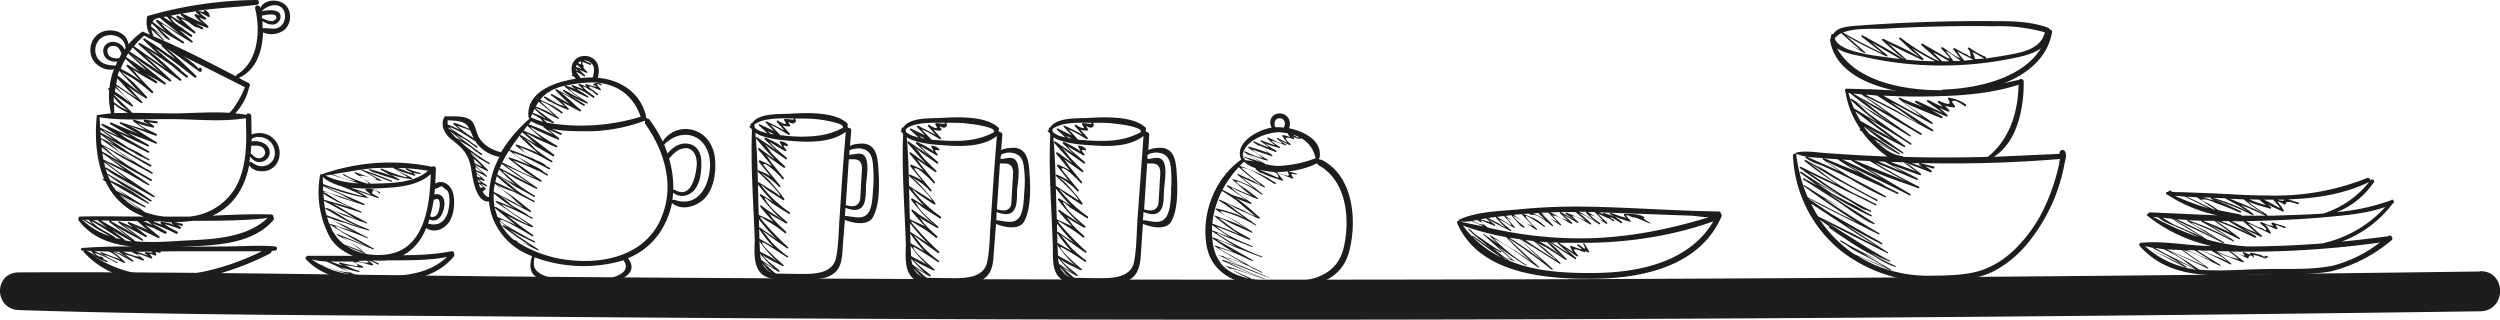
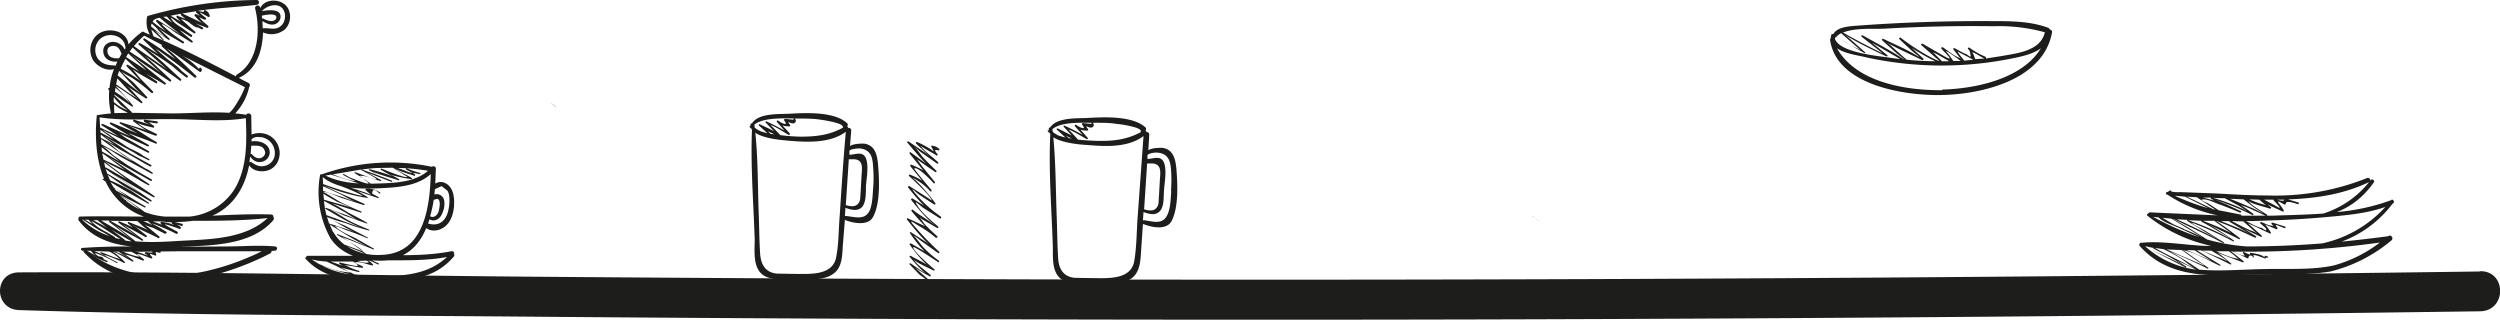
<svg xmlns="http://www.w3.org/2000/svg" id="Calque_1" data-name="Calque 1" version="1.1" viewBox="0 0 828.8 106">
  <defs>
    <style>.cls-1{fill:#1d1d1b;stroke-width:0}</style>
  </defs>
  <path d="M198.9 30c.2 0 .2 0 0 0Zm-14.4 5.7c-.5-.6-1.3-1.2-2.1-1.8l2.1 1.8Z" class="cls-1" />
-   <path d="M237 52.2c-.6-4.4-3.2-8.2-7.7-9.2a9 9 0 0 0-9.6 3.9 43.3 43.3 0 0 0-4.5-7.4l-.4-.2c-.2 0-.6-.1-.6-.4v-.3c-1.8-7.9-8.6-12.2-16-12.8.5-1.9.5-4.1-.8-5.7a4.8 4.8 0 0 0-4.8-1.4c-2 .5-3.2 2.4-3.1 4.2v.3c0 .5.1 1 .4 1.5h-.2c-.2 0-.3.3-.1.4l.6.2.7.8c-7.1 1.1-16.5 4.4-15.7 12.7 0 .2.1.3.3.3l-.1.4a45.2 45.2 0 0 0-9.3 11c-2.5-.7-4.7-1.7-6.4-3.7-1.7-1.8-1.7-4-2.8-6-1.5-2.6-6-2.2-8.7-2.2a.7.7 0 0 0-1 .4c-.9 2-.4 4 1 5.8.8 1 2 1.8 3 2.7 2.6 2 4 4.1 4.8 7.4.6 3 1.4 12.3 6.1 11.9a21 21 0 0 0 1.3 5.6 21.7 21.7 0 0 0 13 12.5c-.9 3-1 5.7 2 7.3 4.2 2.5 11 3 15.8 2.8 4-.2 19.5-2 14-9.4a23 23 0 0 0 12-11 27 27 0 0 0 2.6-7.4c0 .1 0 .2.2.3 3.2 2.4 7.7 1 10.4-1.5 3.4-3.4 4.1-9.2 3.6-13.8Zm-40.7-31c1 1.3.6 3 .2 4.5a29.8 29.8 0 0 0-4 .2 106 106 0 0 0-1.5-2.1c1 .4 1.8.9 2.6 1.5.3.2.5-.2.3-.4l-1.9-1.8 2.3 1c.3.2.6-.1.4-.3a131.3 131.3 0 0 0-1.5-1.5c.3.2.5-.2.3-.4-.3-.4-.5-.9-.4-1.4l2.5 1c.3.2.5-.4.2-.5l-2.3-1c1 0 2.1.4 2.7 1.2Zm-5 .3 1.5 1.3-1.8-.6c0-.3.1-.5.3-.8Zm-.4 1.3.9.8-.9-.4v-.4Zm1.7-2.5v1.1l-1-.5c.3-.2.6-.5 1-.6Zm-14 13.4c1.7 1.6 4 3.1 5.3 5-1-1.4-4.1-2.5-6.3-3.4l1-1.6Zm6.4 5.8c.2 0 .4-.3.2-.4l-6-5.4c1.3-.2 6 3.3 7 3.9.3.1.5-.2.3-.4l-2-1.5.6.7c-.2-.7-4.1-2.5-6-3.3.8-1.1 1.8-2 3.2-2.8 1.5-.9 3.2-1.5 5-1.9-.1.1-.1.3 0 .4 2 1.6 4.1 3.4 6 4.5l-6.3-3.5c-.3-.1-.5.3-.2.5l2.5 1.9-4.8-2.6c-.3-.2-.5.2-.3.4 1.5 1.5 3 3.1 4.7 4.5a11 11 0 0 0-.5-.3l-5.4-3c-.3-.2-.5.2-.3.4 1.2.9 2.4 1.7 3.4 2.7.7.7 1.8 1 .4.7-1.9-.4-4-2.1-5.8-3-.2-.1-.5.2-.3.4l2 1.5-.6-.8c0 .6 5.7 3 6.4 3.3.3.1.5-.2.3-.4l-2-2.1 5.7 3c.3.2.6-.2.3-.5-1.6-1.1-5.4-5.3-7-5.7 2.5.7 5.6 3 8 4.4.3.1.5-.3.3-.5-1.5-1-3.8-2.2-5.1-3.3 1.5 1.2 4 2.2 5.8 3 .3.2.5-.2.2-.4-1-.8-5.6-3.3-6-4.6.2.4 4.9 2.4 6 3 .2.2.5-.3.2-.4-.6-.5-5.4-3.3-2.8-2.2 1.6.6 3.1 1.7 4.6 2.7.2.2.5-.3.3-.5-.7-.5-3.2-2.2-3.6-3-.3-.9 2 1 2.7 1.2h.1l1.6 1.4c.3.2.6-.2.4-.4l-1.1-.8c0-.2-1.6-1-1.8-1.5-.1-.6 2.8.8 3.6 1.1.1.1.4-.1.3-.3-.3-.4-2.7-2.7 0-1.3.2.1.4-.2.2-.4-1-.5-1.5-.5-2.6-.1-.2 0-.2.3 0 .4 3 1.4-1.7-.1-2.5-.3-.2 0-.4.2-.2.4l.5.5-2.5-1c-.2 0-.4.3-.2.5l1.6 1.4c-1.2-.6-2.5-1-3.7-1.5-.2 0-.4.3-.2.5l1.4 1c-1.1-.6-2.4-1-3.5-1.3a45 45 0 0 1 6.9-1c8.5-.6 15.2 3.2 18 11.3a67.9 67.9 0 0 1-31 2l-1.4-1.2 3.3 1.3c.3.2.5-.2.2-.4-1-.7-6.1-4.5-6-4.6.2-.2 6.8 3.3 7.5 3.6Zm-7.8-3.4a20 20 0 0 0 3.7 3.1h-.3c-1.2-.8-2.6-1.3-4-1.8l.6-1.3Zm-.8 1.7c1.1.6 2.8 1.2 3.3 2.2l.4.4c-1.4-.4-2.8-.9-4.1-1.5h-.1l.5-1Zm-.3 2.4a20 20 0 0 0 4 1.7l.1.3c.3.2 2.7 2 3.4 2.7-.4-.4-1.4-.8-2.1-1.1-2-1-4.1-1.8-6.2-2.6l.8-1Zm-1.3 1.5c1.6 1.4 3.3 3 5.1 4.4l-.2-.1c-2-1-4.1-1.8-6.1-2.7l1.2-1.6Zm-1.7 2.1 4.6 4-5-3h-.3l.7-1Zm-.8 1.2v.2c1.6 1.6 3.2 3.2 5 4.6l1 1-1-.6-6-2.3c-.3 0-.5.3-.3.4a104.9 104.9 0 0 0 6 4.4l-1.8-.7c-2-.9-4.1-1.7-6.2-2.4 1-1.6 2.1-3.1 3.3-4.7Zm-3.5 4.9c2.3 1.8 4.6 3.4 7 5-2.2-1-4.6-2-7-2.7-.2 0-.3.3-.1.5 2.7 1.9 6.5 5.6 9.4 6.4-3.8-1-7.9-3.6-11.6-5.2.7-1.4 1.4-2.7 2.3-4Zm-2.5 4.4c1.2 1 7.6 5.5 9.7 6.8l-10.3-5.4.6-1.4Zm-10.5-11h.1c.4.9.7 1.7 1.2 2.5l-2.1-1.3c-1.2-.9-3.4-2.6-3.4-2.8a584.5 584.5 0 0 1 4.3 1.5Zm-7.4-3.4c1.5 0 3.1.1 4.5.5 1.6.5 2 1 2.7 2.3l-1.7-.7h-.1c-1-.6-2.3-1-3.2-1.3-.3 0-.4.3-.3.4l2.2 2a30 30 0 0 0-4.1-1.8v-1.4Zm.5 3a5 5 0 0 1-.3-.7l1.8 1.3-1.3-.7h-.2Zm.4.6 3.9 3.2-2-1a13 13 0 0 1-1.9-2.2Zm6.7 6.9 2 1.4 1 .7a77 77 0 0 1-2.6-1.4l-.4-.7Zm1 2.2c1 .8 2 1.7 2.8 2.7h.2-.2l-2.4-1.2-.4-1.5Zm.6 2.6 2.2 2-2-.8-.2-1.2Zm.5 3v-.6c1 .9 2 1.7.1 1v-.3Zm.3 1.3 1.1 1.1-.9-.2-.2-.9Zm.8 2.7a7 7 0 0 1-.4-1.1v-.2c1.6 1.2 1.7 1.3.4 1.3Zm2.9 3s-.1 0 0 .2a3 3 0 0 1-1.9-1.6l-.2-.3.8-.7c.2 0 .3-.1.2-.3-.7-.8-3-2.4.2-.7.2 0 .4-.2.2-.4-.8-.5-4.5-2.9-1-1.4.2 0 .3-.2.2-.4l-2.7-2.4v-.3a20 20 0 0 1 3.3 1.7c.2.1.4-.2.2-.3-.4-.4-4-3.3-3.9-3.8 0 .3 3.7 2 4 2.2.2.1.5-.2.3-.3-.5-.4-4.1-4.3-5.2-4.8v-.1c.5 0 1.5.6 2.5 1.2l1 .5 2 1.2c.2.1.4-.2.2-.4a65 65 0 0 1-8.3-5.8l-1.3-1.2c-.7-.7 2 1 3.6 2 1 .9 2.2 1.7 3.3 2.4.2.2.4-.2.2-.4l-2.7-1.9c-1.4-1.2-3-2.2-4.5-3.4l-1.3-1 2.8 1.5.7.4L158 49c.2.1.5-.3.2-.5l-1.7-1.1c-.8-.8-2.1-1.5-2.9-2-1.4-1-7.9-5-2-2.2 1.1.5 2.2 1.3 3.3 1.9a40 40 0 0 0 2.8 1.8l.2.4a12 12 0 0 0 7.7 4.7 28.3 28.3 0 0 0-3.5 13.3Zm8.8-4-6-3.3a5 5 0 0 1 .6-1.7c1.6 1.6 3.5 3.5 5.4 5Zm.1 2.3a859 859 0 0 1-6.8-3.2l.5-1.9c2 1.8 4 3.6 6.3 5.1Zm-2 1.3c.6.5 3.1 3.1 4.6 4-1-.4-2.6-1.4-3.1-1.7l-6.8-3.5c0-1 .2-1.8.4-2.7l4.8 3.9Zm-5.3-.7c2.2 1.9 4.6 3.6 7 5.1-2-1-4-1.8-6.1-2.6-.3-.1-.4.3-.2.4l10.8 7.4c-.2.3-9.8-5.2-10.8-5.8-.1 0-.3 0-.4.2-.3-1.6-.4-3.1-.3-4.7Zm1.3 8-1-3.1h.1a179 179 0 0 0 4.9 4l2 1.7-.7-.4A58 58 0 0 0 165 72Zm.5 1.1 2.8 2.2-1.3-.7c-.3 0-.5.2-.3.4a114 114 0 0 0 8.5 6l1.4.8-.3-.2c-1.9-.9-4-1.5-6-2.2-2-1.7-3.7-3.8-4.8-6.3Zm34.3 19.6a38.9 38.9 0 0 1-17.8-.9c-1.7-.5-3.8-1.3-4.7-3-.5-.9-.3-2.4-.1-3.6a46.8 46.8 0 0 0 29.5 1c3.3 4.6-4.7 6-6.9 6.5Zm19.3-20.2c-5 11.2-17 14.6-28.3 13.8a40.1 40.1 0 0 1-19.5-6.3c.8-.5 6.1 2.5 7 2.9.1 0 .3-.3.1-.4-3.1-2-6.2-4-9.2-6.2l-.2-.2.3.2 2.6 1.4 1.5.8 3.7 1.8c.2.1.5-.3.2-.4l-2.4-1.2c-2.1-1.3-9.5-5-9-5.9.4-.7 9.5 4.8 10.5 5.4.3.2.6-.2.3-.4a159.5 159.5 0 0 1-8.6-6.4l2 1c2 1 4.1 2 6.2 2.8.3.1.5-.2.3-.4-3.3-2.3-7.2-4.4-10.2-7l-.2-.2 1 .4 3.2 1.4 3.5 1.7 2.4 1.3c.2.2.4-.2.2-.4l-1.3-.6c0-.4-4.2-2.6-4.8-3-1.4-.8-3.6-3.2-5.2-3.9 1.3.5 3 1.9 4.4 2.5l6.1 3.2c.2 0 .5-.2.3-.4l-5.5-4.4c-1.2-1-5-3-5.6-4.5.4 1 4.3 2.1 5.4 2.6L177 67c.2.1.4-.3.2-.4-1.9-1-3.8-2-5.6-3.3-1.3-.9-5-4.5-6.2-4.6 1.2 0 4 2.3 5.2 3l6.5 3.6c.2.1.4-.2.2-.4-2-1.2-3.8-2.4-5.6-3.7l-5.1-4.4c.3-.2 3.7 2 4.2 2.3l7 3.5c.2.2.5-.2.2-.4l-10.4-7.3 11.6 5.3c.3.1.6-.2.3-.4l-9.5-6.6a42 42 0 0 1 5.1 2c.5.1 2.4 1.1 3.8 1.6l2.4 1.4c.3.1.5-.3.2-.5l-1.3-.7c0-.6-4.4-2.6-5-3-1.4-.9-4.1-2-5-3.4l1.4.5c1.5.5 3.1 1.3 4.6 2l5.8 3c.3.2.6-.2.3-.4L181 55c-.2-.6-1.8-1.3-3.3-1.9a15.8 15.8 0 0 1-4.7-3.7c-1-.7-.7-.7.8 0a53.8 53.8 0 0 1 7.7 3.7l1.3.7c.3.1.5-.3.2-.5a50.3 50.3 0 0 1-5.4-3.8c-.7-.6-3.2-3.6-4-3.6.7 0 3.4 2.2 4.2 2.7l5.5 3.2c.3.2.6-.3.4-.5l-8.8-6.7c-1.5-1.2 2.3 1 3 1.4l6.4 2.8c.4.2.7-.3.3-.5-1-.6-8.8-5.2-8.6-6.2 0 .3 7.8 3.7 9 4.2.2.2.6-.3.3-.5l-3.5-2.9 4 1.8c.4.1.6-.5.2-.6l-3.2-1.4c3.3.7 6.8.8 10 .8a54.8 54.8 0 0 0 21-3.5v.9c6.6 9.3 10.1 21 5.2 31.8Zm2.7-20c1.2-1.4 2.5-2.8 4.3-3.3 3.5-1 5 2.2 4.9 5.1-.2 3.6-1.8 11.7-7.2 8.6a.5.5 0 0 0-.6 0c.1-3.5-.4-7-1.4-10.5Zm1.7 13.6-.6.1.3-2.4c2 1.6 4.6 1.3 6.5-.4 2.5-2.3 2.9-6.7 2.8-9.9 0-2.7-1.2-5.3-4.1-5.9-2.9-.6-5.3 1-7.1 3.2l-1.1-3c6.4-6.3 15-2.9 15.2 6.5 0 7-3.9 14.7-11.9 11.8ZM420.2 59h.1Zm-2.4-10.4Zm20.4 4.4a1 1 0 0 0-.7 0c0-.2-.2-.4-.3-.4.2-.1.3-.3.3-.5.8-5.4-4.9-8.5-10.2-9.6.5-.9.4-2 0-3-.5-1.2-1.9-2-3.3-1.9-1.4.1-2.6 1-2.8 2.4-.2.8 0 1.6.4 2.3-4.6.7-12.6 5.1-10.1 10.6-8.5 6-12.9 17-11.7 27.2 1.3 11.1 10.7 14.4 20.6 15 10.5.8 24 .4 27-12.2 2.5-10.1 1.2-24.6-9.2-29.9Zm-7.8-7.3-1.8-1c.7.1 1.3.4 1.9.7v.3Zm-6.2-6.5c.8 0 1.4.4 1.7 1.2.2.7 0 1.3-.3 1.9-1-.1-1.9-.2-2.7-.1-.8-1.1-.3-3 1.3-3Zm-.8 4.6c1.1 0 2.3.2 3.5.4 1.2 2.3 1.3 1-1.5.6-.2 0-.4.1-.3.3l1.6 2.3-3-1.6c-.3-.2-.5.1-.3.3 4.4 3.3-1.7 0-3-.5-.2 0-.3.2-.2.4l2.5 2.2-4.6-1.7c-.2-.1-.3.2-.2.3a375 375 0 0 1 2.8 2.1c-1.7-.5-3.3-1.3-4.8-2-.3-.1-.5.2-.2.4l2 1.3-.8-.8c0 .4 5.3 2.3 6 2.6.2 0 .4-.3.2-.4-.8-.6-3.5-2-3.9-2.7.3.6 4.2 1.5 5 1.8.2 0 .3-.3.1-.4-5.6-3.4-1-1.5 2-.5.2.1.3-.2 0-.3-.4-.4-3.3-1.8-.9-.8l2.2 1c.2 0 .4-.3.2-.4-2.6-2.1-1.7-2.5 1-1.6.2.1.4-.3.2-.5-2.6-1.5 1.1.7 2 .4.2 0 .3-.1.3-.2A9.3 9.3 0 0 1 436 52c0 .2.2.3.3.4A39 39 0 0 1 424 55c-1.6 0-3.1-.3-4.6-.6l-.1-.2a61 61 0 0 1-3.4-1.8c-.4-.3-3.2-1.6-1.5-1 1.9.5 3.7 1.4 5.6 1.8.3.1.4-.2.2-.3-.5-.3-5-2.8-5-3.4 0 .2 5.8 2 6.4 2.3.2 0 .3-.3.2-.4l-2.3-1.5 1 1c-.1-.5-5.7-2-6.4-2.3-.2 0-.4.2-.2.4 1.4 1.1 3.3 2 4.5 3.3l.3.2-1-.3c-1.8-.5-3.3-1.3-4.9-2-.2-.2-.4.1-.2.3 1.5 1.2 4 2.1 5.4 3.5-.8-.8-4.6-1.7-6-2.2 0-4.9 7.6-7.8 11.4-7.9Zm3.5 13.3c1.5 2.2-1.8.7-3.7-.1 1.3 0 2.5 0 3.7-.2v.3Zm-4.7-.1c1.1.3 1.7 1 1.6 2l-2.2-1-4.2-1.8c1.5.4 3.1.7 4.8.8Zm-5.5-3.3c-1.3-.3-2.6-.5-4-.6.1-.3-.2-.7-.6-.7V52c1.5.7 3 1.3 4.6 1.8Zm-6 1.7c2.1 2 4.4 3.7 6.7 5.5 1.6 1.4-1.5-.7-1.9-.9l-5-2.3c-.3 0-.4.2-.2.3l5.5 4.4a30.2 30.2 0 0 0-7-3c-.2 0-.3.1-.2.2.5.4 4.9 4.5 6.5 5.3l-2.5-1-5.7-2.5c-.2 0-.3.3-.1.4l3.4 2.4c.6.4 3 1.9 3.3 2.6-.3-1-4-1.7-5-2.2l-3.2-1.7a34 34 0 0 1 5.4-7.5Zm-5.6 7.9a81 81 0 0 1 5 3.3c.2.2 5.8 5 6 4.9-.5.2-3.8-1.8-4.4-2l-7.3-3.3c-.2-.1-.4.2-.2.3l6 4.1 2.2 1.5-2.3-1c-2.3-.8-4.5-1.5-6.9-2-.2 0-.3.3-.1.4 3.4 2.2 7.4 4.3 10.6 6.7-2.6-2-7.5-3.3-10.7-4.7-.2-.1-.4.1-.2.3a58 58 0 0 0 8.2 6l-2.3-1-6.8-2.7c.4-3.8 1.5-7.5 3.2-10.8Zm8.5 29-3.1-1a17 17 0 0 1-2.7-1.3c-4.6-2.7-6-8-6-13v-2.4c2 1.3 4 2.9 6.2 4.1l-6-2.3c-.2-.1-.3.2-.1.3 2.4 1.6 5.1 3.5 7.9 5l-7.7-3c-.2 0-.2.3-.1.4.8.5 4 2.8 7 4.5l-6.1-2.2c-.2 0-.3.2-.1.3 3.2 2 6.6 4 10 5.8a74.5 74.5 0 0 0-9-3l7.9 3.9a162 162 0 0 0-6.4-2.3c-.1 0-.2.2-.1.3 4.2 2 8.4 3.8 12.8 5.6l-4.2-1.4-7.6-2.6a46 46 0 0 0 7.5 4.2Zm31.8-10c-2.9 11.8-16 11.5-25.6 10.7-1.6 0-3.2-.2-4.7-.5l-5-2.3c-.8-.5-4.7-1.8-1.2-1 3.7 1 7.4 2.5 11.1 3.5a166.8 166.8 0 0 1-11.4-5c-.9-.4-3.8-1.4-.6-.4 1.8.5 3.7 1.3 5.5 2l1.8.7a182.4 182.4 0 0 0 6.3 2.4 158 158 0 0 0-7.6-3.2c-2.5-1-5.1-2.2-7.4-3.6-2.8-1.6-.5-.4.6 0 2 .6 4.1 1.4 6 2.3.8.3 2.4 1.3 3.3 1.6l2 1s.2-.1 0-.2c-1.3-.8-2.7-1.4-4-2l-1.2-.8c-.8-.5-9.3-4.9-9.1-5.3a53.3 53.3 0 0 1 9.3 3.6l1.6.7c.2 0 .4-.2.2-.3-1.3-.6-11.6-6.7-11.8-6.5.5-.4 5.9 2.2 6.6 2.5l2.7 1 2 .8 3.5 1.3c.1.1.2-.2 0-.3a69.3 69.3 0 0 1-13.9-7c-2.9-2 1.6.3 2.6.7l3.8 1.5 1.3.5 3 1.2c.2 0 .3-.2.1-.3-3.8-1.6-8.7-3.5-11.8-6.4l-.2-.1.4.1 3.6 1.4 7 2.9c.3 0 .4-.3.2-.4l-4.8-2.7c-.8-.5-5.3-4-5.5-4 .7-.3 4 1.8 4.8 2l6 2.7c.3.2.5-.2.2-.3l-5.2-3.4c-1-.6-5.1-2.5-5.3-3.5a40.1 40.1 0 0 1 11.6 4.8c.2.2.4-.1.2-.2l-1.3-.9c0-.2-.5-.5-1-.7l-3-2.2c-.9-.5-4-3.3-5.2-3.7 1 .3 3.4 1.8 4.1 2.2 2.5 1 4.9 2.2 7.3 3.3.2 0 .5-.2.3-.4-2.4-2.1-5-4.7-8-6.5a68 68 0 0 0 5 2c.3 0 .4-.2.3-.3-2-1.5-4.4-3-6.2-4.6-1.3-1.3 1 .3 1.7.6l6.4 2.7c.2 0 .4-.2.2-.3l-3.5-2.7c-.8-.7-3.3-1.9-3.6-2.7-.1-.6 3.3 1 3.8 1.3 1.6.8 3 1.8 4.5 2.9.2.1.4-.2.2-.3-.2-.2-6.8-5.4-6.8-5.6 0 .3 6.7 3.1 7.5 3.5.2.1.4-.2.2-.3a72.9 72.9 0 0 1-7.6-6c0-.3.3-.4.7 0 1.1-.3 4.4 1.8 5.6 2.4l4.6 2.8c.3.1.5-.2.3-.4l-2-1.2c-.1-.2-.4-.3-.6-.4l-1.5-.8A53.2 53.2 0 0 0 411 55l1.4-1.4c1.1 1 2.4 1.7 4 2.2-.2.1-.2.3 0 .4l2 1.5-.6-.9c.3 1 6.3 2.7 7.3 3.1.2.1.4 0 .3-.2l-2-2.5 5 2c.2.1.4-.1.3-.3-1-1.5-.7-1.5 1-1 .2 0 .3-.4 0-.4l-2.5-.7a28 28 0 0 0 9.5-2.7c0 .3.2.5.5.7 9.3 5.2 10.5 18 8.2 27.6Zm305.5 3.4c.4.2.3.1 0 0Z" class="cls-1" />
  <path d="M792.9 66.3a69.7 69.7 0 0 1-18.2 4c5-1.9 9.2-5.4 12.3-9.9.4-.5-.6-1.3-1-.7l-.2.3c.2-.5-.4-1.2-1-1a82 82 0 0 1-33.1 5.8c-5.3 0-10.5-.3-15.7-.6a2348 2348 0 0 0-13-.5c-.5 0-4 .2-3.3-.8a5 5 0 0 1-1.3.8c-.3 0-.4.3-.3.5 0 .1 0 .3.2.3h.2a48 48 0 0 0 16.7 6.9l-22.5-1c-.3 0-.5.3-.6.5-.3 0-.5.4-.2.6a51 51 0 0 0 21.1 10h-2.2c-6.9-.3-14.2-1.7-21-1-.2 0-.4 0-.4.2-.2.2-.3.6 0 .9 10.4 11.6 25.5 9.7 39.7 9.4 7.8-.2 15.9.3 23.5-1a50 50 0 0 0 20.2-10.3c.8-.6 0-2-.9-1.5l-.1.1c-5.2.7-10.3 1.3-15.5 1.8a37.5 37.5 0 0 0 16.9-12.6h.1c.7-.4.2-1.5-.5-1.3Zm-7.4-6 .1-.2a31.7 31.7 0 0 1-15.4 10.7c-5.7.4-11.3.5-16.8.7h-1.8v-.3c-1.7-1.2-5.4-3.1-6.3-4.7.6 1 6 2.2 7.3 2.7.2 0 .5-.4.3-.5l-1.2-1c1.6.9 3.3 1.6 5 2.4.1.2.5 0 .4-.3-.7-1.8-4-4.4.2-2 .2.1.4 0 .5-.3 0-1.3 3.6.1 4 .2.3.1.5-.5.1-.6l-3.4-1c9.2-.3 18.6-1.7 27-5.8Zm-46.4 13v.2a1275.7 1275.7 0 0 1 7 4.2l-1.1-.6c-2.7-1.5-5.8-2.6-8.7-3.8h2.8Zm4-1.7c0-.2-.1-.4-.4-.5l-7.2-1.4-3-2c-.7-.5-4-1.6-1.9-1.6 1.5 0 3.6 1.1 5 1.6a99 99 0 0 1 7 2.8c.3 0 .6-.3.3-.5l-2.8-1.3-2.5-1.2h-.2c-.3-.2-4.4-1.8-2.2-1 4 1.4 7.8 2.9 11.5 4.8.2.2.5-.2.3-.4a54 54 0 0 0-4.1-2.9l2.2.8 6 2.7h-8Zm.7 1.9 3.4 3c2 1.7 1.1.8 0 .3-2.5-.9-5-2.3-7.3-3.5a239.4 239.4 0 0 0 3.9.1ZM733 65.9l1.2.6-3.9-1h2.6l.1.4Zm10.8.2c1.6 1.2 3.2 2.6 5 3.7 3.3 2-.6-.1-1.4-.5a232 232 0 0 0-8.1-3.4l4.5.2Zm5.2.1 1.4 1.2c.8.7 1.6.8.1.4-1.6-.4-3.2-1-4.8-1.7l3.3.1Zm6 0h2.3c-.1.6-1.4.3-2.3 0Zm-1.3 0c0 .2 0 .3.2.4 2.1 2.2 2.4 2.8 1 1.9l-2-1.1-2.3-1.2h3.1Zm-16-.4 4.5 2.4 2.3 1.5.4.3-1.3-.7a69.9 69.9 0 0 0-9.9-3.7l2.3.1h1.6Zm-9.4-.4 5.2 3.5.9.6-.6-.1-8.8-4.2 3.3.2Zm-7.1-.5 3.2.3L732 69l-1.7-.5c-3.2-1-6.2-2.2-9.1-3.5Zm13 8.4 3.6 2.6 1.9 1.4c-3-1.6-6.3-2.9-9.4-4.1h4Zm-4.4-.1v.3c2 1 4 2.2 6 3.4 1 .6 5.6 3.3 2 1.4a84 84 0 0 0-12.4-5.3l4.4.2Zm-4.6-.3c-.2.1-.2.3 0 .4l6.5 4c1.5.9 6.9 3.6 2 1.2-4-2-8-4-12.1-5.8l3.6.2Zm-11.4-1 1.9.2v.1c1.8 1.6 4.6 2.4 6.8 3.4l6.5 3c-5.2-1.7-10.2-4-15.2-6.7Zm10.3 4-3.5-1.5-3.7-2.2 3 .3 10.4 6.3c-2-1.1-4.2-2-6.2-2.8Zm6 7.2h3c1.3.8 5.3 3 5.3 3.7 0-.4-2.7-1.4-3.2-1.6-1.8-.7-3.5-1.5-5.3-2.1h.1Zm-2.4 0 3.4 2.1 2.2 1.4c-2.7-1.4-5.6-2.5-8.4-3.7l2.8.1Zm-4.4-.2 4.5 3.2c1.5 1 5 3 1 1.1l-10.5-4.5 5 .2Zm-6-.3c1.8.9 3.6 1.8 5.4 2.9 1.1.6 3.6 3 5 3.3-1.4-.2-3.7-1.7-4.8-2.2l-5.4-2.7-3.1-1.7 2.8.4Zm-6.2-1 2.8.6v.2l4.8 2.5c1.4.8 2.9 1.6 4.2 2.6 1.4 1-.4-.2-.7-.4l-2.6-1.3a394.3 394.3 0 0 1-6.6-3.1l11.6 6c.2 0 .3-.2.2-.3l-3-2 6.3 3a31.5 31.5 0 0 1-17-7.8Zm78-1.3a44.2 44.2 0 0 1-15.4 7.7c-7.4 1.6-15.5 1-23 1.2-7 .1-14.4.8-21.6.2a114 114 0 0 0-9.6-6c2.8 1.1 11.3 5 12.4 5.7.2 0 .3-.2.2-.3l-4.8-3.4-2.4-1.7c-.6-.5-2-.9-.5-.6 3.8.8 8 3.4 11.5 5 .2 0 .4-.2.2-.3l-7.8-4.8h1.3c3 1.2 8.8 4.2 9.9 4.7.1 0 .4-.2.2-.3-.7-.6-3.7-3.3-5-3.8l3.6 1.4 5.3 2c.2 0 .3-.3.2-.4l-4.2-3.3h.3c1.2.4 4.7 2.1 5.3 2.4.2 0 .3-.2.2-.4.4-.8 1-.8 1.6 0 .2.2.3 0 .2-.2-1-1.3 2.6.2 3.7.6.2.1.3 0 .2-.3h.6c.2.1.4-.2.2-.3l-.7-.3h-.3l-.2.3v.3c-.5-1.1-3.7-1.4-4.6-1.6-.2 0-.3.2-.2.3.6.8-1.8-.5-2-.5a.2.2 0 0 0-.3.3l.7 1c-.1-.1-.3-.3-.4-.2-.2.2-2-.6-3.5-1.3a315.7 315.7 0 0 0 48.6-3Zm-54.6 3h4.4c.8.6 1.7 1.2 2.4 1.9l1 .8c-.2-.1-.6-.3-1.3-.4-2.1-.4-4.4-1.5-6.5-2.4Zm35.3-2.6a325.9 325.9 0 0 1-24.8 1c-4.7-.3-9-1.1-13.3-2.3l-7-4.4-4.3-2.4h.2l1 .5c5.1 2.5 10.3 4.8 15.4 7.5.2 0 .4-.2.2-.3l-6-3.7c-.9-.6-4.1-2-4.6-2.8a124.2 124.2 0 0 1 13.7 6.2c.3.2.4-.2.2-.3-3-2.2-6.1-4-9.2-6 3.2 2.1 7.4 3.7 11 5.6.2.1.4-.2.2-.4l-4.5-3.4-2.3-1.6-.9-.6h.2l.4.2c4.2 1.5 8.2 3.5 12.2 5.3.3 0 .6-.3.3-.5a177 177 0 0 0-4.1-2.5l5.7 2.7c.2.2.5-.2.3-.4l-4.5-4c.1-.1 6.5 3 7.2 3.3.2.1.5-.1.3-.4-.2-.3-1.4-2.2-2-2.6l3.9 1.6c.3.1.4-.3.3-.5-1.7-1.9 1.3-.1 2.4.1.3.1.5-.4.1-.5l-4.1-1.3c-.3-.1-.5.3-.3.5.9 1 .9.6-.2.5-1-.1-2.4-.9-3.3-1.2-.2 0-.5.3-.2.5l1.7 1.5c.5 1 .1 1-1.2 0-1.8-.3-3.6-1.5-5.3-2.3 3.5 0 7-.2 10.4-.3a320 320 0 0 0 22-1.6c4.6-.5 9.3-1.2 13.8-2.8a39.7 39.7 0 0 1-21 12.1ZM120.3 59.1l-1-.7c0 .2.5.5 1 .7Zm4.7-1.3Z" class="cls-1" />
  <path d="M150.6 84c0-.4-.4-.8-1-.7-5.2 1-10.5 1.3-16 1.3 3.7-1.9 6.1-5.1 7.7-9 1.6 1.2 3.8 1 5.5 0 2.5-1.5 3.4-4.3 3.7-7 .2-2.8 0-6.5-2.9-7.9a3.2 3.2 0 0 0-3.3.2l.2-5c0-.7-.8-1-1.3-.6a67.6 67.6 0 0 0-36.5 2.5c-.3-.1-.6 0-.6.3a31.6 31.6 0 0 0 3.4 20.8c1.8 2.8 4.5 4.7 7.5 5.9h-15c-.2 0-.4.1-.4.3-.3.2-.5.5-.2.8 6.4 7 16.5 7.5 25.4 7.4 9-.2 17.5-1 23.6-8.2.3-.3.3-.7 0-1Zm-6.4-21.3 2.2-1 1.9 1.5c.6.8.7 2.2.7 3.2 0 1.4-.2 2.9-.6 4.2-1.1 3.3-3.5 4.4-6.5 3.5l.5-1.4c.6.4 1.5.5 2.2.2 1.6-.6 2.2-2.4 2.6-3.9.2-1.4.4-3.2-1-4.2-.6-.4-1.5-.6-2.2-.3l.2-1.8Zm-.4 3.5h.3c2-1.1 1.8 1.8 1.5 3-.1.8-.4 1.7-1 2.2-.5.5-1.3.7-2 .3a44 44 0 0 0 1.2-5.5Zm-24-10v.2c.6.3 5.1 2.7 5 3-.1.4-7.1-2.4-7-2.3-.1 0-.4.1-.2.3l1.6 1s.1-.2.6-.1c1.9 0 4.4 1.3 6.4 1.7.2 0 .3-.2.1-.3l-3.8-2.1c-.4-.3-2.2-1-.5-.3l7.8 3c.2 0 .3-.3.1-.4l-3.2-1.3 1.8.8c-2.7-1.2-5.7-2.2-8.5-3.2a72 72 0 0 1 4.7-.5l5.5-.1 4.8 3c-.4.7-7.7-2.4-8.5-2.7-.3-.1-.4.2-.2.4l3.5 2 .1.1c-2.3-1-5-1.7-7.4-2.3-.2 0-.3.2-.2.3l2.8 1.4c-.6-.4-1.1-.7-1.3-1 .5.8 7.6 2.6 8.3 3 .2 0 .4-.3.2-.4l-2.7-1.5c2.1.8 5.2 1.2 6.7 1.5.3 0 .4-.3.2-.4-1.5-1-4.7-2.2-5.8-3.4 1.2 1.2 5.3 2.1 6.7 2.7.2.1.3-.2.2-.4l-.7-.6 2.2.4c.3.1.4-.3.1-.4-1.5-.4-2.8-.8-4.3-1.5-.3 0-.5.3-.3.4a32 32 0 0 1 1.9 1c.8.5-1.6-.3-2.4-.7l-2.2-.8c3.4 0 6.7.4 10 .9-4 3.6-10.2 4-15.4 4.2l-3.6.1-1.7-1.2-1-.5c1 .6 1.8 1.2 2 1.6 0 .5-5-1.5-6.3-2l-1.9-1.1c-.2-.1-.4.2-.2.3a31.8 31.8 0 0 0 4 2h-.5c-2.3-.3-4.8-1.4-7-2.2l9.5-1.6Zm-10 1.7 9.1 2.9c-3.9-.2-7.8-1-11-2.6l1.8-.3Zm-2.8.8c1.6 1.4 3.7 2.3 6 3a79.2 79.2 0 0 1 4.9 2c2 1 3.9 1.7.2.8a123 123 0 0 1-11-3.5l-.1-2.3Zm0 3 5.5 2.5c1.5.7 3.8 2.2 5.7 2.9l-4.2-1.6-6.9-2.2v-1.7Zm.2 2c1.3-.3 4.7 1.5 6 1.9l7.4 2.4c.2 0 .4-.3.2-.4-4.5-2.1-9.4-4-13.6-6.2a59 59 0 0 0 14.5 4.2c.2 0 .3-.2.1-.3a86.3 86.3 0 0 0-3.4-2l7 2.4c.1 0 .3-.3 0-.4l-2-1.1c0-1.6.9-1.6 2.4 0 .2 0 .4-.3.2-.4a7.2 7.2 0 0 0-4.6-1.2c-.2 0-.3.2-.2.4l1.8 1.6-1.7-.7-5-1.7c4 .5 8.3.3 11.6.1 5.2-.3 11-1 14.9-4.6-.3 11.2-2.3 26.4-16.4 26.8a22 22 0 0 1-5-.3 106 106 0 0 0-8-5.6c2.1.7 9.6 3.8 10.4 4.1.2 0 .3-.2.1-.3l-6-3.4c-2-1-5-2.2-6.6-3.8l-.4-.2h.4c1.2.2 2.4.9 3.5 1.3 2.4.8 4.7 1.7 7 2.7.1 0 .3-.2 0-.3l-6.5-3.4c-1.7-1-5.6-2.1-6.6-3.6.7 1 4.7 1.9 6 2.3 2.5 1 5 1.7 7.5 2.4.3 0 .3-.2.1-.3-2.4-1-4.9-2-7.2-3.3-.8-.4-5.1-3.4-5.8-3.2.8-.2 3.9 1.5 4.7 1.8l7.6 2.7c.2 0 .3-.2 0-.3-2-1.2-4.2-2.3-6.3-3.4a58 58 0 0 0-5.2-3l2.7.9 6.9 2.2c.2 0 .3-.3 0-.4a88 88 0 0 1-7-3.2c-.8-.4-5-3.2-5.6-3.2Zm14.3 22.7c.8.4 1.2.6-.1.7a8 8 0 0 1-2.8-.6l3-.1Zm-14.3-22.2c1.5 1 3 1.8 4.6 2.7.3.1 2.6 1 4.4 1.9-2.8-1-7.7-2.2-8.7-2.6h-.1l-.2-2Zm.2 2.4 6.3 3.4c1.2.6 3.2 2.1 4.9 3l-3-1.4-7.5-2.7c-.2 0-.3.2-.2.3 4.1 2.5 8.5 5.1 13 6.7l-12.7-4.6a34 34 0 0 1-.8-4.7Zm1 5.3c3 1.7 6 3.6 9 5l-1-.4a194.4 194.4 0 0 0-7.3-2.4l-.7-2.2Zm2 5-1.1-2.5c4 2.5 8.1 5.2 12.4 7.2l-3.2-1.3c-2.2-1-4.4-1.8-6.7-2.7-.1 0-.2.2 0 .3.6.4 8.6 4.6 8.4 5.4l-6-2.2a13.6 13.6 0 0 1-3.7-4.2Zm4.7 4.8 6 2.4a18 18 0 0 1-6-2.4Zm1.9 5c.7.4 1.7 1 1.6 1.5 0 .2-5.4-1-5.9-1.2-.2 0-.4.3-.1.5l1 .6-4-1.4h7.3Zm-8.8 0a85 85 0 0 1 3.3 1.5l2 1c1 .5 4.5 1.5 1.2 1-3-.3-6.1-1.5-9-2.7l-2.4-1.5c1.6.4 3.2.6 4.9.7Zm8 4.3c-3.3-.5-6.5-1.4-9.5-3 3.1 1.2 6.3 2.2 9.5 3Zm10.7.5a66.7 66.7 0 0 1-9.3-.5l-4.6-2.3 5.9 1.5c.2 0 .4-.3.1-.4a25 25 0 0 1-3.8-1.5c-.9-.4-1.9-.4-.4-.3 1.8.1 3.6.6 5.4.8.2 0 .2-.3 0-.5-.6-.4-3.7-1.4-1.8-1.4 1.6 0 3.5.8 5 1.1.2 0 .5-.2.2-.4-.3-.3-1.1-1.1-1.5-1.2h.2c.8.1 2.8 1.2 3 1.3.3 0 .4-.3.2-.4l-2.2-1h.1a26.1 26.1 0 0 0 5.2 0c6.6 0 13.2.1 19.6-1.1-6 5.5-13.2 6.2-21.3 6.4Zm383-18.5.6.5-2.7-2c.3.4 1.7 1.1 2 1.5Zm2.3-1.6ZM506 74Z" class="cls-1" />
-   <path d="M570.5 70.8c0-.3-.2-.7-.7-.7-14.9-.2-29.8-1.4-44.7-1.6-7.1-.1-14.3.2-21.5.9-6.2.6-14.3.7-20 3.5v.3c-.4 0-.7.4-.5.8 7.3 16.9 29.6 18.6 45.3 18.4 16.2-.1 35.2-4.2 42.3-20.6.2-.4 0-.7-.2-1Zm-43-.5h1.2l2.7 2.8c-.2.2-4-2.2-5-2.8h1Zm-1.7 0v.2c1 1.2 2.7 2.5 3.3 3-1.6-1.2-3.8-2.3-5.7-3.3h2.4Zm-3.5 0 2.9 2.4.7.5-.4-.2c-2.1-.7-4.1-1.7-6.2-2.5-.3 0-.4.3-.2.4.3.3 4.1 2.6 2.3 1.6l-4-2.2h4.9Zm-5.2 0v.3l1.9 1.8c.7.7 1.6.8.3.5-1.7-.4-3.7-1.7-5.3-2.5l3-.1Zm-7.2.3 2.4 2.2c-1.3-.8-2.7-1.5-4-2l1.6-.2Zm-6.9 1.7 1.3.7-2.5-1.8 2.7-.2 2.9 3.1c.6.8 1.6 1.1.2.6l-1.5-.6 3.2 2.1c.2.1.3-.1.2-.3-.5-.5-4-3.8-3.6-4.3.3-.4 5.6 3.3 6 3.6.2.1.4-.1.3-.2l-1.7-1.5v.1c-1.1-1.1-4.2-2.1-5.5-2.7h.2l1.7-.1.9.6c-.2-.1 0-.3.4-.2 1.9 0 5 2.7 6.3 3.7.2.2.5 0 .3-.3-.5-.5-3.7-4-4-3.8l1.4.6-1.3-.9h2.5c.6.8 1.3 1.4 2 2.1.6.9 1.5 1 .1.6l-1.6-.8 3.4 2.3c.2.1.4-.1.2-.3l-1.9-2c-.7-1-1.5-1-.3-.9 1.7.2 4.1 2 5.6 2.7.3 0 .5-.2.3-.4-.4-.3-2.7-2.7-3-2.5.4-.2 4.2 2.3 4.7 2.6.3 0 .5-.3.2-.4a212.6 212.6 0 0 0-1.9-1.8c1.3-.3 4.7 2 6 2.7.2.2.5-.2.3-.3-.8-.8-3.4-3.3-4-3.2 1.4-.3 5.4 2.8 6.6 3.4.3.2.5-.2.3-.4a14.9 14.9 0 0 1-3.2-2.6c1.5.1 4 2.1 5.3 2.9.2.1.5-.2.3-.4s-2.9-2.6-2.9-2.9l3.1 1.4h.2l1.6 1c.3.2.5-.2.2-.4l-1.2-.7.1-.2c1.2.4 2.4 1.3 3.5 2 .2 0 .5-.3.3-.5-.4-.3-2.2-1.5-2.5-2 .3.7 4.1 1.6 5 2 .3.1.6-.2.3-.4-3.4-3.3.8-.9 1-1 .7-.5 10.1 4.6 3.2.3.3.2.6-.3.3-.5-1.6-1-4.5-1-6.4-1-.2 0-.3.3-.2.5 1.4 2 .9.7-.4.5-1.2-.2-2.7-1-4-1.3-.2-.1-.4.2-.2.4l1.6 1.1c-1-.7-2.5-1.1-3.7-1.5-.2-.1-.4.2-.2.4l-1.4-.6 19.4.7 11.2.4c1.6.1 3.8.5 5.8.5-13 4-26 6.6-39.8 7a134.2 134.2 0 0 1-33.6-3.6v-.1c-.5-.4-2.1-1.4-2.1-2.2 0 0 4 1.5 4.4 1.8.2 0 .5-.2.3-.3-1-.9-3.5-2.6-.4-.8l5.5 2.8c.2.1.4-.1.2-.3-.4-.3-4-3.2-3.9-3.5.1-.1 4.6 2.6 5 2.8.1 0 .3-.2.1-.3l-1.8-2c-.5-.7-1.6-1.2-.4-.8 1.7.7 3.5 2.1 5.2 3 .1 0 .3-.2.2-.3l-2.6-2.2c-.8-1-2.1-2 .2-.8Zm13.5 8.5 3.4 3 .2.2-.3-.2-5.3-3.4h2c0 .1-.1.3 0 .4Zm-12.7-1.5 4 3.9 3.3 3 .3.3c-3.5-2.8-7.2-5.3-11-7.7l3.4.5Zm4.6.6 4 3.4c1.1 1 6 4.5 1.7 1.8-2.8-1.7-5.6-3.6-8.4-5.5l2.7.3Zm4.4.3 3 3c.6.6 4 3.3 1 1-2-1.5-4.1-2.9-6.4-4.1l2.4.2ZM501 71.3c1 1.3 3 3.5 3.1 3.3-.2.3-3.6-2-5-3l2-.3Zm-2.4.3c.7.8 2.6 2.9 2.4 3-.2.2-3.8-2.2-4.7-2.7l2.3-.3Zm-2.7.3v.2c.7.8 2.9 3.3 3.6 3.5a11 11 0 0 1-2.6-1.5l-3.5-1.8 2.5-.4Zm-3.2.5 1.2 1.1h-.4l-2.7-.8a63 63 0 0 1 1.9-.3Zm-3 .5c.7.5 3.3 1.8 1.5 1.5-1-.1-2-.7-3-1.2l1.6-.3Zm-5.6.6c1.2 0 2.5 0 3.8-.2l4 1.8-7.8-1.6Zm.9 1.3a87 87 0 0 0 14.3 3.8c3 3.2 6.8 6.9 9.5 9-4.6-3.6-9.8-6.4-14.7-9.6-.1-.1-.3.1-.2.2 1 1 1.9 2 2.9 2.8l-5-3.5s-.2 0-.1.2l5.1 4.6 3 2.6c.6.6 1.9 1.1.4.8a6 6 0 0 1-1.9-.8l-3.2-2.5 2.4 1.3c.2 0 .4-.2.2-.3-3-1.7-5.6-3.7-8.5-5.6l-2.2-2c-.1 0-.3.2-.2.3a41 41 0 0 0 3.6 3.2l1 .7 1.2 1 .5.5h.1l1 .8-6-4.2s-.3.2-.1.3c3.1 2.4 6.4 4.8 9.7 7A34.6 34.6 0 0 1 485 74.8Zm12 9.5c.8.6 1.7 1.1 2.5 1.8h-.2a36 36 0 0 0-3.6-2.7l1 .6.3.3Zm31.5 6.2c-9.7.1-19.6-.5-28-4l-2-1.4a121.7 121.7 0 0 0 3.7 1.6l-5.7-5.1a132.6 132.6 0 0 0 8.2 5.7l1.3.8c.1 0 .2-.2 0-.3a57 57 0 0 1-9.9-7.8c-.6-.6-1.7-1.2-.1-.5 4.9 2.4 9.5 6.2 14 9.2.2.1.4-.1.2-.2-1-1-10.1-9.2-10-9.4a180 180 0 0 1 14.2 10.3c.2.1.5-.1.3-.3-3.4-3.2-7.4-6.5-10.7-9.7h.3c1.7 1.3 3.8 2.3 5.4 3.4l7.3 4.6c.2.2.5-.1.3-.3a245 245 0 0 0-5.1-4.6c-.8-.7-2.5-1.7-3.5-2.6 1.2 1 3.3 1.7 4.2 2.3l6.2 4c.2.1.4-.2.2-.4-.6-.6-4.2-4.4-5.7-5.5h.2l3.2 2.2 5.2 3.4c.2.2.5-.2.3-.4l-3.4-3 3.7 2.5c.2.2.5-.2.3-.4-3-3.2.1-1.7 2.2-1 .3 0 .4-.3.3-.4l-.2-.2 1 .7c.2.1.5-.2.4-.4l-1.5-2.5c-.2-.3-.6 0-.4.2 1 1.7.5 1.6-.2 1.1-.2-.3-.5-.5-.6-.5l-.9-.6c-.3-.1-.5.3-.2.5 3.4 2.2-.7.5-2.2 0-.2 0-.3.3-.2.4.2.6.6 1.2 1 1.7l-4.8-3.1h10c13.8-.2 28-2.4 41.2-7.1-8 13.5-24.7 17-39.6 17.1Zm94.2-4.2ZM684.4 50a.8.8 0 0 0-1-.2l-.3.2c-.3.2-.4.6-.3 1L661 52c7.9-5 10-16.4 9.9-25 0-.8-1-1-1.4-.6-9.5 2.3-19 3.7-28.8 3.9-6.8.1-13.5-.4-20.3-.7l-.2-.1-.4.1-7.6-.2c-.6 0-.7.7-.4 1 .7 4.5 2.4 8.7 5 12.4-.3 0-.4.2-.2.4l.6.3a34 34 0 0 0 8.5 8.4 531 531 0 0 1-8.6-.4h-.2l-11-.7c-3.5-.2-7-1-10.4-.2-.2 0-.2.2-.1.4-.4-.2-1 0-1 .5A43 43 0 0 0 610 82.9a48.3 48.3 0 0 0 34 10.3c5.8-.3 11.5-.6 16.8-3.2a37 37 0 0 0 12.7-11 57.6 57.6 0 0 0 10.9-24.6c.3-1.5 1-3.2 0-4.5Zm-67.2-18.7c.8.7 4.6 3.4 8.4 6L614.3 31l2.9.3Zm5.1.4 7.8 5c1 .7 3.6 2.7 5.9 4.2-3-1.6-6.8-4-7.5-4.4l-10-5.1c1.3 0 2.5.2 3.8.3Zm-9.1-.9c3.2 2.6 6.5 5 9.8 7.4l4 2.6-2.7-1.6-10.4-6.4c-.2-.1-.5.2-.3.4 2.5 2.3 5 4.5 7.8 6.6l.9.7-7.7-4.6a44 44 0 0 1-1.8-5.1h.3Zm5 11.4c-.2 0-.2-.2-.3-.3 2 1.6 4 3.3 6.2 4.8l-4.4-2.3-1.6-2.1Zm-3-5.2c4 3 8 6.1 12.1 9l-3.3-1.9-7.2-4c-.6-1-1.2-2-1.7-3.2Zm5.9 9a705.9 705.9 0 0 0 6.8 4l-5-2.6s-.2.1 0 .2l6.7 3.6c.2 0 .4-.2.2-.3-1.1-.7-6.9-4.8-10-6.4 3.3 1.5 10 5.8 10.9 6.4.2.1.4-.3.2-.4l-7.3-5.2-5.3-3.5c3.8 2.4 11.7 6.2 13 7 .3 0 .5-.3.2-.5l-8.7-6.4c-.9-.6-2-1.6-3.2-2.6l4.7 3 1.3.7a388.9 388.9 0 0 1 7.8 5c.2.1.4-.3.2-.5a268 268 0 0 1-14.1-9.9c-1.3-1-3-3.1-4.4-3.8 2.3 1 5.3 3.6 7.7 5l10.3 6.4c.2.2.5-.2.2-.4l-10-7c-2.3-1.7-5.8-5-8.1-5.9 1.6.6 3.5 2.2 5 3l5.5 3.3 11 6.5c.3.1.6-.3.3-.5a171 171 0 0 1-14.8-9.7c-.7-.5-5.4-3.3-2.9-2.1 7.2 3.4 14.2 7.4 21.2 11.1.3.2.6-.3.3-.5l-10.3-6.7L627 34l2.4 1.1 11 6c.3.1.5-.3.2-.5-1.1-.9-9.6-6.4-9.6-7 0 .7 11.4 5 12.6 5.6.3.1.6-.4.3-.6l-3.7-2.2 5 2.2c.3.2.7-.2.4-.5-.9-.8-1.8-1.7-2.8-2.4l3 1.3c.3.1.7-.3.4-.5l-1.4-1.4c1.1.3 2.7.5 3 .5.3 0 .4-.3.3-.5-.6-.8-1.5-1.6-.4-1.7 1-.1 2.8 1.2 3.6 1.8.4.2.7-.3.4-.6a12.9 12.9 0 0 0-5.6-2.2c-.2 0-.5.2-.3.4 1.8 2.7-1.3 1.4-2.8.7-.4-.2-.8.2-.5.5l1.6 1.4c-1.6-.5-3.2-1.5-4.8-2.2-.4-.2-.7.3-.3.6l4.2 3c.8.6 1.7 1 .2.3l-8-3.7c-.4-.1-.7.4-.4.6l2.6 1.5c-2.6-1.1-5.3-2-7.7-3.1-.4-.1-.6.3-.3.5a3396.1 3396.1 0 0 1 7.5 5.7l-1.3-.6-11.5-6.3c6 .3 12 .4 17.8.2 9-.2 18.4-1 27.1-3.8-.2 9.1-2.9 18-10.2 23.9a482.8 482.8 0 0 1-28 0 .7.7 0 0 0-.6-.3c-3.5-.4-6.7-3-9.3-5.8Zm15.2 8.7 1.1.6-.7-.2-2.9-1h2.6c-.2 0-.3.4 0 .5ZM634 56c1.7 1.2 1.8 1-.2.3-2.3-1-4.7-1.7-7-2.6l4.3.1L634 56Zm-9.2-2.4 6.3 3.5-8.5-3.6 2.2.1Zm-8.8-.4 3.9.2c3.2 2 8.6 5 12 6.7l-17.2-7 1.3.1Zm-2.3-.1.1.2 10.3 6a583 583 0 0 0-13.3-6.4l3 .2Zm-8.7-.6 4.2.3a80 80 0 0 0 6.9 4.3l-11.5-4.7h.4Zm-9.4-1.2V51c2.7 1.2 5.8 1.2 8.8 1.4-.2 0-.2.4 0 .5 1.9 1.4 3.8 2.8 5.8 4l-11.3-5c-.3 0-.4.3-.2.5l6 4-6.1-3.4c-.3 0-.5.2-.3.4 3.4 2.8 7 5.3 10.6 7.7L597 55.3c-.3-.1-.5.3-.2.5 3.5 2.5 7 5 10.6 7.3l2.5 1.6-.9-.5c-4-2.2-8-4.7-11.9-7.3-.2-.1-.5.3-.3.4l5.7 4.2-4.5-2.4c-.2-.1-.5.3-.2.4l11 7c3.4 2.2 7.3 5.5 11 6.9-7.1-2.6-15-7.9-21.6-12-.2-.2-.4.2-.2.3A279.8 279.8 0 0 0 616.1 74c-1.7-1-3.4-1.8-5.1-2.6l-11.7-6c-1.9-4.3-3.1-9-3.8-14Zm4.8 16.2c7.2 4.6 14.3 9.6 21.7 14l-.4-.2c-2-1-4.1-2-6.2-3.2l-12.8-6.4a43 43 0 0 1-2.3-4.2ZM682.7 54c0 .5-.2 1-.3 1.4a65.4 65.4 0 0 1-4.5 13.1c-2 4.4-4.7 8.5-8 12.1-3.5 4-8 7.3-13 9-5.2 1.7-11 1.7-16.4 1.8-8.8.2-17.4-2-24.7-6.6l11 4.8s.2-.2 0-.3l-9-5.2 5 2.2-5.6-2.8-3.8-2-1-.6-2.1-1.2c-.2 0-.4.2-.2.3a78.8 78.8 0 0 0 2 1.2c2.5 2 5.7 3.3 8.4 4.8 1.4.8 2.8 1.5 4.1 2.4 2 1.2-.7-.3-1.4-.6l-8.4-3.5a41.1 41.1 0 0 1-11.5-11.5 196.1 196.1 0 0 0 8.9 6.2c-1.2-1-2.5-2-3.8-2.5l-1.8-1.3c-.2-.1-.4.2-.2.3l1.5 1.1 2.4 1.6c3.4 2.3 6.8 4.5 10.4 6.4 1.8 1 4.6 3 6.3 3.1-.7 0-1.5-.3-2.4-.6l3.7 1.4c.2 0 .3-.2.1-.3-3-1.4-5.8-2.9-8.6-4.5 2.1 1 4.3 2.1 6.6 3 .2.2.4-.1.1-.3-7.7-4.1-14.9-9.2-22.5-13.6l2.8 1.6 6.3 3.2 12.5 6.3c.3.2.5-.2.2-.3L614 75.9l-2.1-1.4a182 182 0 0 0 11.9 6.5c.2.1.4-.2.2-.4l-1.7-1-2.7-1.5-12.7-7.3-6.7-4.5-.5-.3-.1-.2 3.6 2 6.3 3.2 13.3 6.7c.2.1.5-.3.2-.4a287.4 287.4 0 0 1-17.4-10.9l-.8-.6a224.3 224.3 0 0 0 16.3 8.5c.3.1.5-.2.2-.4l-11-7-3.6-2.5.5.2c4.1 2.7 8.5 5 13 7.1.3.2.5-.2.2-.4l-2.7-1.5c-1.5-1-3.3-2-5.1-2.8l-5.2-2.8-5.3-3.6 11 6c1.2.7 5 3.3 5.6 3l1.3.6c.3.2.5-.3.2-.4a130 130 0 0 1-16.6-9.9l-3.6-2.5-.4-.3c3.2 1.8 6.5 3.2 9.7 4.8 1.8 1 3.6 1.8 5.5 2.7l7 3.5c.2.1.5-.3.2-.4l-2.2-1.1c-.9-.6-2-1-3-1.5l-2.5-1.2a96.8 96.8 0 0 1-6.9-4.1c-1.5-1-7-5.7-7.7-5.5.5-.2 3.7 2 4.3 2.3l4 2.4 4.8 2.6 9.3 5c.3.2.6-.2.3-.4L620 65l-1.5-.8-6.4-3.5a179.4 179.4 0 0 1-8.5-5.2c-1-.7-3-1.5-3.6-2.5.6.9 2.9 1.4 4 1.9a212.3 212.3 0 0 1 9.6 4.5c3.6 2.2 7.4 4.2 11.3 6 .3.2.5-.3.2-.4-3.6-2.1-7.4-4-11.1-6l-1.3-.7-4.2-2.7c-.7-.6-5-3-1.4-1.3 7.2 3.5 14.7 6.5 21.9 10 .3.1.5-.3.2-.5l-4-2C624 61 623 60.4 622 60l-3.4-1.8-5.1-3-1.1-.7c6.7 3.6 13.9 6.7 20.7 10.3.3.1.5-.3.2-.5l-11-6.5-3.4-2c5.4 2.7 11.5 4.5 17 6.6.4.1.6-.4.3-.5a212.1 212.1 0 0 1-14.8-8.1l4.2 1.7 10 4.2c.2 0 .4-.4.1-.5-.7-.5-6-3.1-8.3-4.4l9.1 3.3c.4.1.5-.4.2-.6l-3.8-2.9-1.2-.6h.2l.3.1 7.8 3c.4.2.6-.4.3-.6-.5-.3-2.2-1.6-2.4-1.5l3 .9c.4 0 .6-.6.2-.7l-4.5-1.1h2.2a435 435 0 0 0 44.2-1.4 3 3 0 0 0-.3 1.3Z" class="cls-1" />
  <path d="M679.6 9.8c-.1-.2-.3-.5-.6-.6C673 7 666.6 7 660.2 7a563.3 563.3 0 0 0-45.7 1.6c-2.3.2-5.6.6-6.7 2.7-.3-.1-.6 0-.7.3l-.2 1-.2.6c2.2 15.2 25 18.6 37.2 18.3 13.4-.3 33.6-5.1 36.4-20.8.1-.5-.3-.8-.7-.9ZM610.4 11c1.3 1.2 6.4 5.7 6.5 5.6a59 59 0 0 1-8.1-4.4c.4-.5 1-.9 1.6-1.2Zm-1.7 1.2 9.4 5.4c.2.1.4-.1.2-.3l-5-4.4c-2.5-2.1-1.8-1.3.6 0 3.7 2.1 7.6 4 11.5 5.8.2.1.5-.2.3-.4l-4.7-3.8a17.8 17.8 0 0 0-.3-.3l9.3 5.4-3-.4c-3.7-.6-17.2-1.6-18.7-6.4 0-.2.2-.4.4-.6Zm28.9 7.2-3.8-3.5c2.5 1.6 5 3.1 7.8 4.4a99 99 0 0 1-9.5-.5l-3.4-3-2.2-2c-.5-.4-2-1.2-.5-.4 3.7 2 7.5 3.7 11.2 5.5.3.2.6-.2.4-.5Zm17.2.1-.5-1.3c-.2-.5-.4-.8-.6-.9l.4.1c1.2.4 2.6 1.5 3.8 2a112.3 112.3 0 0 1-3 .2Zm-.6.3-3 .3c-.7-.9-2.3-2.8-2.2-3l5.2 2.7Zm-6.6.5c-.6-1-2.4-3.4-2.6-3.3.4-.3 3.4 2 5 3.2h-2.4Zm-3.8 0-3-3 1.4.7 4 2.3h-2.4Zm0 9.6C632 30 615.4 27.4 609 16c2.7 1.9 7.4 2.4 9.6 3a117 117 0 0 0 48.3.4c3-.6 7-1.4 9.7-3.4-6.2 10.2-21.7 13.4-32.7 13.7Zm19-11.2-4.4.7c0-.2 0-.5-.2-.6a25 25 0 0 1-5.3-3c-.3-.2-.6.2-.5.4.6.5.8 1.1.8 1.8.4 1 0 1-1.2 0-1.3-.4-2.7-1.4-4-2-.2-.2-.6.1-.4.4l1.7 2.2c.6.9 1.5 1 .3.6-2-.8-3.8-2.4-5.5-3.5-.3-.2-.7.2-.5.4 1.2 1.5 5 4.8.9 2.5l-7.1-4.1c-.3-.2-.7.3-.4.5l4 3.5c1.5 1.4 3.2 2.4.1 1-3.9-2-7.5-4.3-11-7-.2-.2-.7.2-.4.5l4.3 4c.6.5 4 3 .9 1.1-3.4-2-7-3.5-10.5-5.2-.3-.1-.7.2-.4.5l4.7 4.2c1 .9 4.7 3.4 1.3 1.3-4-2.6-8.3-4.8-12.5-7.2-.3-.1-.6.2-.3.5l5.2 4.1c2.5 2 1.8 1.4-.7.2-3.6-1.8-7.2-3.7-10.7-5.7 4-1.7 10.7-1.1 13.9-1.3a492.5 492.5 0 0 1 36-.8 57 57 0 0 1 17 2c-1.4 6.4-9.7 7-15 8Zm-575.7-8a7 7 0 0 0 7.4-1 6 6 0 0 0 1.2-6.5c-1.6-3.8-7.9-4-9.4-.5l-.1-.3c-.3-1-1.9-.6-1.6.5 1.8 7.2 1.1 17.7-6.2 21.9l-.2.5c-9-4.7-18-9.4-27.4-13.3v-.2c-.2-.6-.5-1.3-.6-2l3.8 3.5c.2.1.4-.1.2-.2-.3-.4-2-2.2-3.1-3.1l4.8 3.2c.2.2.5-.2.3-.4l-3.6-3.4c2.5 1.9 5.4 3.4 8 5 .3 0 .6-.4.3-.6a42.5 42.5 0 0 1-7-5.4c0-.2-.2-.4-.3-.5 1.3.4 3.9 2.5 4.7 3l5.2 3.2c.2.2.6-.3.3-.5L59.5 10l1 .5 2.7 1.7c.4.2.7-.4.4-.6L61.3 10C60 8.8 58 8.1 57 6.5c-1.2-1.7 1.5.8 2 1.1l5.3 3.4c.4.3.7-.3.3-.6-.8-.6-4.4-4-4.6-4 .4-.1 1.4.3 2.5.9 1.2 1 2.4 1.9 3.1 1.8l1.2.6c.4.2.8-.4.4-.6l-2.3-1.3 3.7 1.4c.3.2.7-.3.4-.6-.6-.6-2.6-2.1-2.9-2.9 0 0 1 .6 1.7.8.4.2.7-.4.4-.6-1-.8-4.1-3.2.8-.3.3.2.7-.2.5-.5-.5-1.2-.2-.8-1.2-1.6-.4-.4-1 .1-.7.5h-.1l-2-.4c6.6-1 13-1.2 19.6-2 1-.1 1-1.6 0-1.6a133 133 0 0 0-35.8 5.2c-.4 0-.6.4-.6.7-.3 2.2 0 3.8 1 5.6l-1.9-.8a.7.7 0 0 0-.5-.2h-.1a24.4 24.4 0 0 0-4.6 4.2c-.5-4.9-8.1-6.3-11.2-2.3a6.7 6.7 0 0 0-.5 7.6c1.3 2 4.4 3.7 6.9 2.9-.8 2-1.3 4.1-1.5 6.3-.3 0-.6.1-.4.4l.3.4c-.2 2.5 0 5.1.6 7.6a57.6 57.6 0 0 0-4.7.6c-.7 6.8-.3 14.6 2.4 21.1h-.3c-.2-.1-.3.1-.2.2l1 .7a22.2 22.2 0 0 0 12.7 11.6c-7.1 0-14.2-.2-21.2 0-.4 0-.6.4-.4.7-.2.2-.2.4 0 .6 4.3 5.7 10.7 7.9 17.5 8.6-5.4 0-10.9.1-16.3.5-.6 0-.6.8 0 .9h.4v.4C43 100.3 72.3 93 89.6 84c.3-.2.5-.5.4-.8l1.2-.1c.8-.1.9-1.3 0-1.4-5.3-.5-10.7 0-16 0l-15.5.1c10.3-.4 23.7-.4 30.9-8.8.3-.4.2-.9 0-1.2 0-.3-.2-.7-.7-.7-6.4-.2-13 .1-19.5.4a19 19 0 0 0 7.4-5.7c2.6-3.3 4-7 4.8-11 1.3 2 4.3 2.4 6.5 1.6 2.5-1 3.8-3.5 3.6-6.2-.3-2.7-2-5-4.7-5.8a7.2 7.2 0 0 0-4.6.2l-.1-6.1c0-1-1.4-1.2-1.7-.4l-.3-.1a45 45 0 0 0-3.3-.4l.6-.7c2-2.4 3.3-5 4-8 .3-.4.4-1-.2-1.4-1-.5-2.1-1-3.2-1.7 5.7-2.5 7.8-8.8 8-15Zm7.3-6.3c.3 1.5-.1 3.3-1.4 4.3-1.8 1.5-3.9.4-5.9.7L87 7c1.2.7 2.7 1.5 4.2 1 .9-.3 1.7-1.2 1.8-2.2.3-3-4-2.5-6.2-2.1 2.1-2.3 6.7-3.2 7.6.7Zm-2.8 1.2c.2.9-.9 1.4-1.6 1.4a6 6 0 0 1-2.6-.8.5.5 0 0 0-.5 0l-.1-1c1.2-.3 4.6-.9 4.8.4Zm-8.3 42.7c1.7 0 3.9-.3 4.5 1.8.4 1-.4 2-1.4 2.3-1.1.3-2.2-.4-2.9-1.3a.4.4 0 0 0-.4 0l.2-2.8ZM83 52c.8 1.1 2 1.9 3.4 1.7a3.3 3.3 0 0 0 3-2.8c.3-3.2-3.4-4.5-6-4v-.7c.4-.5 1.4-.8 1.9-.8l1.5.1c1 .2 2 .7 2.7 1.4a5.4 5.4 0 0 1 1.5 5 4.2 4.2 0 0 1-3.3 3.1c-1.7.4-3-.3-4.3-1.2-.3-.2-.5-.1-.7 0l.2-1.8ZM54.8 12.2c-.7-.1-3.2-2.2-4.7-3.4 0-.3 0-.7.2-1l1.6 1.5a17 17 0 0 0 3 3Zm2.3-4.7-3-1.9 1.2-.1 1.8 2ZM59 5.2a.4.4 0 0 0-.5.5l1.3 1.4-3.2-1.9 3.6-.7c-.2 0-.4.4-.1.6l1.4 1.2-2.5-1Zm6.1-1c.7.6 1.1 1 1.4 1.1L65 4.7c-.4-.1-.7.4-.4.6.6.7 1.2 1.4 2 2l1 .6-.8-.4-6.3-3h-.2l4.8-.8c-.1.1-.2.4 0 .6ZM51.2 6.5c.4-.3 1-.5 1.8-.6 1 .9 4.4 3.7 6.8 5.5l-7.6-4.8c-.3-.1-.6.3-.4.5a46.4 46.4 0 0 0 3.1 3.2c-1.5-1-3-2-4.3-3.1.1-.3.3-.5.6-.7ZM48 11.9l5.7 3c-.1.2-.2.4 0 .5l4.5 4.2-2.6-1.7c-2.6-1.9-5-3.5-7.6-5.1-.3-.3-.7.2-.4.5l4.8 4.6a95 95 0 0 0-6-3.6c-.3-.2-.7.3-.4.5l9.3 8.1-10.9-7.6c1-1.2 2.1-2.3 3.3-3.4Zm-4 3.9 9.3 8.3c-2.7-2-8-5.5-10.3-7l1-1.4Zm-1.5 1.9 4.8 4.4 1.6 1.6-.1-.2-7-4.6.7-1.2ZM42 22l4.7 4.9a43 43 0 0 0-6.7-4.1 27 27 0 0 1 1.6-3.3c1.5 1.4 3.1 3 4.8 4.3l-4-2.3c-.3-.2-.6.2-.4.5Zm-2.4 1.6c2.6 2.6 5 5.7 7.7 7.9L39 25l.5-1.5Zm-3.4-5.1c-.7-.8-.9-2.2 0-2.9.8-.5 1.9-.5 2.7 0 .8.6 1 1.4 1.4 2.2l-.8 1.5c-1.2.1-2.5 0-3.3-.8Zm-3.5 1.3a5.1 5.1 0 0 1-.5-5.6c2.2-4.2 9.3-3 9.4 1.8l-.3.4c-1-2.4-4.5-3.5-6.4-1.4-1 1.1-.8 2.9 0 4 1 1.2 2.6 1.6 4 1.4l-.6 1.4-.4-.1c-2-.1-3.8-.3-5.2-2Zm13.4 13c-2.7-1.2-5-3.2-7.6-4.8l.4-2c2.2 2.3 4.9 5.7 7.2 6.8Zm-3.3 1.4c-.3-.9-2.9-2.6-4.7-3.8l.2-1.3c1.7 1.5 3.9 3.4 4.5 5ZM41 36a16 16 0 0 1-3.3-2.2v-1.6a40 40 0 0 0 2.4 2.7c.7.6 3.6 2.5 1 1.1Zm1.4 1.4-4.5.1-.1-2.9 1 .7.2.2c1 .7 2.2 1.3 3.4 1.9ZM33.3 43l4.5 3.3a1698.4 1698.4 0 0 1-4.5-2.4V43Zm0 1.5A89 89 0 0 0 38 48a252.8 252.8 0 0 0-4.6-2.3v-1.2Zm.2 1.6 7.6 5.5 3.3 2-2.1-1-8.7-4.8-.1-1.6Zm.2 2.7L39 53l.8.6-6-3.4-.1-1.3Zm.2 2c1.6 1 4.7 3.5 7.6 5.6-2.4-1.3-4.8-2.4-7.2-3.5l-.4-2.1Zm1 4.8-.4-1.8 7.6 5.7-7-4H35Zm.7 2L35 56c1 .8 7.8 5.3 11.4 8-3.5-2.3-9.6-5.7-10.5-6.3h-.3Zm0 .3L43 63l1.5 1a46 46 0 0 0-8-4.2l-.8-1.8Zm2.2 4.3 4.5 3-3.8-2-.7-1Zm6.6 6.2a41 41 0 0 1-2.6-1.8v-.3h-.3l-1.8-1.6c2.2 1.4 4.3 2.9 6.3 4.5l.2.2-1.8-1Zm4.7 4.9v.1l1.4 1.2-3-1.3H49Zm-3.6 0c1.2 1 2.4 2.2 3.6 3-2-1-4.3-1.8-6.4-2.7-.3-.2-.5.3-.2.5l1.5 1.3c-1.5-.8-3-1.4-4.4-2-.2-.1-.6.2-.3.4 2.1 1.7 5 3.6 6.7 5-2.7-2.1-6.3-3.8-9.4-5.6l9 .1Zm-9.3-.1v.4a136 136 0 0 1 5.4 4.2c.7.6 3.9 3 .9.8-2.8-2-6-3.7-9-5.5h2.7Zm-3.8-.1 3.2 2.5c-1.6-1-3.2-1.8-4.7-2.6h1.6Zm-3-.2 1.3 1.4-2.6-1.5 1.4.1Zm-2.2-.1h.2c2.2 1.3 4.4 3 6.8 4.2l2.2 1.3a24.5 24.5 0 0 1-9.2-5.5Zm11 6-.1-.2-2-1.2-2-1.1-1-.6-.3-.2c-.1 0-2.7-2-2.4-2.2l3.7 2.2 5.9 3.8-1.8-.4Zm3.3.8L37 76.2l-.3-.2c2.2 1.4 4.6 2.7 6.9 4-.8 0-1.5-.2-2.3-.3Zm32.8 3.7h12.5c-17.7 8.7-41.6 13-58-.2 10.1.6 20.3.3 30.4.2h15.1Zm14.4-11c-7.8 7.3-20.2 7-30.1 7.6-4.6.3-9.2.5-13.7.1-2.3-2-5.1-3.8-7.3-6 2.3 2.3 6.4 4 9.5 5.8.2.1.5-.2.3-.4l-6.7-5c0 .1 7 3.8 7.5 4.2.3.1.7-.3.4-.5l-3.4-2.7c-.8-.5-2.6-1.6-.2-.2 2.4 1.4 5 2.4 7.4 3.7.3.2.7-.2.4-.5l-3.5-2.9-1.3-1c1 .5 2.2.9 2.7 1l4 2c.4 0 .8-.5.4-.7l-2.3-1.4c-1-.6-4-2-.9-.8 2.2.9 4.4 1.8 6.5 2.9.4.2.8-.4.4-.7-.4-.2-4.2-2.2-4.1-2.4 0-.2 4.5 1.3 4.8 1.5.5.1.6-.5.3-.7-1.7-1.2-1.6-.8.4-.3.4.1.6-.6.2-.7l-2.5-.6c2 0 4-.1 6-.4 8.3 0 16.6 0 24.7-.9ZM57 74.2l.7.4-.4-.1c-1-.6-2.5-.7-3.7-1-.3 0-.6.4-.3.6l.4.4-3-1.1h2.9a28.2 28.2 0 0 0 3.3.3l.1.5Zm24.2-35h.3c.3 8 .5 16.5-3.8 23.6a20 20 0 0 1-14.8 9h-8.2a25 25 0 0 1-6.7-1.5c-3-2.2-6.1-4.2-9-6.4 2.4 1.8 6.1 3.3 9 4.9.2 0 .4-.2.2-.4-2.2-1.2-4.4-2.6-6.6-4l-3.9-2.2-1-1.7v-.1l1 .6 3.3 2 8.1 4.5c.3.1.4-.2.2-.3l-8.2-5.6 8.8 5.2c.3.1.5-.2.3-.4l-12.8-8.8c3.3 2.1 12.5 7.2 13.5 7.8.3.1.5-.3.3-.4-5.2-3.6-10.9-7-15.8-11-1.6-1.3.6.3 1.3.6a135.9 135.9 0 0 1 11 6l1.5.8c.2.2.5-.2.2-.4L36 52a311.5 311.5 0 0 0 11 6.3l3 1.7c.3.1.5-.3.3-.5L47 57.6l-1.5-.9-3.3-2-4.2-2.9c-1.4-1-2.9-3-4.4-3.5 2.3.8 4.8 2.7 7 4l9.7 5.3c.3.2.5-.3.2-.4-.7-.5-1.4-1-2.2-1.3a199.7 199.7 0 0 1-8.9-5.7c-.8-.7-2.9-2.7-4.2-3.3 1.2.5 3.4 2 4.4 2.6a199.5 199.5 0 0 1 8.5 4.8l1.7.9c.3.1.6-.3.3-.5L43.4 51c-2.6-1.7-5-3.5-7.7-5.1-3-2 1.5.8 2.2 1.1l6 3.3c1 .5 2 1.4 3.1 1.7l2.2 1.1c.3.2.5-.2.2-.4l-2-1.1c-1.4-1.2-3.8-2-5.4-3L36.7 45c-.7-.6-1.6-1-2.2-1.6-1.2-1 1 .5 1.5.7 4.4 2 8.7 4.3 13 6.5.4.2.7-.3.3-.5l-7-4c-.5-.2-1.5-1-2.7-1.9l1 .5 8.3 3.8c.4.2.7-.3.3-.5L43 44.4l-.4-.3c3 1.3 6.2 2.3 9 3.5.3.2.6-.3.3-.5-3.3-1.8-7-4.8-10.5-5.9 2.9 1 6.9 2.7 10.2 3.8.4 0 .6-.4.3-.6-1.3-.7-5.5-2.4-6.2-3.8.3.7 4 1.4 5 1.7.4.2.5-.4.3-.6-2.5-1.7-1.8-1.1 1-.8.4 0 .4-.6 0-.7l-4-.5c-.4 0-.4.5-.2.7.8.5 3 1.3 1.2.7l-4.5-1.4c-.4-.1-.5.4-.2.6l3.5 2.5c.6.4 4 1.7 1.8.8-3.1-1.2-6.4-2-9.6-3.1-.3-.1-.5.3-.2.5l5.9 3.3a2000.2 2000.2 0 0 1-8.9-3.7c-.3 0-.6.4-.2.6l6.1 3.7c.2 0 .4.2.5.3a2117.6 2117.6 0 0 1-9.1-4.1c-.4-.2-.7.3-.3.5l5.4 3.5-6-2.8-.2-3.4c7.8 1.2 16.1.5 24 .6 7.9 0 16.5 1 24.3-.3Zm0-10.3a29 29 0 0 1-2.2 4.5c-.5.8-1.7 3-3 4-6.3-.4-12.9.2-19 .2l-13.3-.2v-.2l-5.8-5.6v-.3c1.8 1.4 5.5 3.8 5.8 4 .3.2.5-.2.3-.4a152 152 0 0 0-5.7-6.4c.8.1 8.2 5.5 8.4 5.6.3.3.7-.1.4-.4L43 29.3l-.9-.8c2.3 1.7 5.5 3.6 6.2 4.1.3.2.7-.2.4-.5l-4.1-4.4c-1.3-1.3-3.5-2.8-4.4-4.2.5.8 3 1.9 4 2.6a54 54 0 0 1 6 4.7c.4.2.8-.2.5-.5L46.5 26 44 23l2.1 1.4 5.6 3.2c.3.2.6-.3.3-.6a221 221 0 0 1-3.5-2.5c2 1.2 4.2 2.3 6 3.5.3.2.7-.3.4-.5-1.1-.9-9.2-7.3-11.2-9.3 2.2 2 11.4 8 12.6 8.8.3.2.6-.3.4-.5l-6-5.6-2.7-2.4 11.6 8.2c.3.3.7-.2.4-.5-4-3.5-8.4-8.2-12.6-10.6a114.5 114.5 0 0 1 9.7 6.3c1.5 1.3 3 2.6 4.7 3.8.3.2.7-.3.4-.6a74 74 0 0 0-2-1.6c-1.5-1.8-4-3.2-5.7-4.8l-3-2.6 1.2.7a301.7 301.7 0 0 1 11.8 8.9c.4.2.9-.2.5-.6-1-1-9.6-9.3-9.9-9 .3-.3 10 7 11.1 7.7.2.2.4 0 .5-.1l.2-.4c.1-.1 0-.3 0-.4l-.3-.4c-.3-.3-.8.2-.5.5a23.4 23.4 0 0 0-5.8-4.6l20.9 10.5Z" class="cls-1" />
  <path d="m53 83.1-2.3-.2c-.3 0-.4.3-.2.5.6.6-2 .2-2.2.2-.3 0-.4.4-.1.6 1.8 1-.1.2-1-.1L44 83c-.4-.2-.5.3-.3.5 1.2.8 4.2 2 1.3 1.4-1.7-.4-3.5-1.2-5.1-1.8-.3 0-.5.4-.3.5 1 .8 5.3 3.1 1.9 1.3-1.8-1-3.7-1.6-5.6-2.2-.2 0-.4.3-.2.4 1.2.6 2.4 1.3 3.4 2.2l.8.7-1-.4c-1.8-.5-3.6-1.4-5.4-2-.2 0-.3.3-.1.4l2.1 1.2a78 78 0 0 0-5.2-2.4c-.2 0-.3.2-.2.3.5.6 1 1.2 1.7 1.7l-3-1.7c0-.1-.2.1 0 .2 2 1.6 4.1 2.7 6.6 3.6.2.1.4-.3.2-.4l-1.3-.6c.1-.5-.4-.8-1.6-.9-1.5-1-1.8-1.5.5-.5 1.9.7 3.7 1.7 5.5 2.7.2.1.4-.2.1-.3L36 85.5c1.5.7 2.5 1.2-.1-.1-.5-.3-1-.6-1.2-.9a48.6 48.6 0 0 1 6.5 2.7c.2 0 .4-.2.2-.3-.3-.4-3.7-3.7-4.3-3.4.7-.4 5.5 2.6 6.8 3.2.3.2.5-.2.2-.4l-2-1.5c-.8-.6-1.8-.7-.5-.4 2 .4 4 1.3 5.8 2 .3 0 .5-.4.2-.5l-2.2-1.7h.3c1.4.2 3 1 4.5 1.5.2.1.4-.3.2-.5-1.5-1.7-.3-.9 1-.5.3.1.5-.2.4-.4-.5-1.2 0-.6 1.2-.5.4 0 .4-.6 0-.6Zm238.1-28.5c-.3-3.3-1-6.5-4.7-7-1 0-3.3 0-4.6.8l.4-5.2c0-.6-.5-.8-1-.8 0-.2-.1-.3-.3-.4v-.1c.2-.3.2-.8 0-1-4.2-4-13.9-3.5-19.2-3.2-3.4.2-10.2-.3-12.4 3.2-.2 0-.5 0-.5.4v.5h-.1c-.1-.1-.3 0-.2.2.3.5.3.5.6.6 0 .1 0 .3.2.4-.5 12 .5 24.4.9 36.4 0 3.3-.6 8.2 1.9 11 2.5 2.8 7.7 2.2 11.1 2.2 3.8 0 9.8.6 13-1.8 3-2 3-6 3.2-9.2l.7-8.8.2.2c2.7 1 7.6 2 9.2-1.2 2.4-4.6 2-12.3 1.6-17.2Zm-9.6-1.8h1.7c3.3.2 2.5 3.5 2.4 5.7l-.3 5.4c-.1.8 0 2.2-.4 3-1 2-3 1.5-4.5 1.1l1-15.2Zm-31.3-10.5-.1-1c3.3-2.6 10.8-2 14.5-2 2.3 0 4.6 0 6.9.3.8.1 7.9 1.1 7.9 2.4l.1.3c-4.5 2.5-9 3-14 3-1 0-3.8-.1-6.8-.5l-2.1-2.2-1.2-1.2c2.1.8 4.1 2.2 6 3.3.3.2.6-.2.4-.5a304 304 0 0 0-2.4-2.6 8 8 0 0 0 2.3.3c.2 0 .4-.2.2-.5-1.4-2 .4 0 1.4-.6.6-.3.7-.8.3-1.4-.1-.3-.7 0-.5.3l-2.8-.3c-.4 0-.4.4-.3.6 1.6 2-1 .8-2 0-.3-.2-.7.2-.4.5l2.5 2.8a82 82 0 0 0-5.9-3c-.3-.2-.6.1-.3.4a498.3 498.3 0 0 1 2.7 2.8c-1.6-.9-4.2-2-4.7-2.3-.3-.1-.5.2-.3.4l2.4 2.2.4.4-2.3-.7-1.3-.7-.6-.5Zm5.2 2a68 68 0 0 0-.9-.8l2.2 1-1.3-.1Zm23 27c-.4 4.5-.3 9.5-1.2 14-1.2 6.2-8.9 5.5-14 5.5l-5.7-.1c-3.8-.4-5.2-3-5.5-6.5-.3-4.8-.3-9.6-.5-14.3-.3-8.6-.2-17.3-1.1-25.9 3 2.1 9.5 2.5 11.7 2.7 6 .5 13.3.7 18.3-3-.8 9.1-1.4 18.3-2 27.5Zm11.1-9.4c-.2 2.4-.2 5.4-1.1 7.7-1.6 3.6-4.8 2.3-8 2h-.3l.2-2.7c1.6.6 3.7 1.2 5.2 0 1.8-1.5 1.5-5.3 1.6-7.4.2-2.6 1-6.7-.1-9.2-1.2-2.3-3.4-1-5.4-1V50c.3-.6 2.6-.8 3.3-.8 3.6.3 4.3 2.7 4.5 5.4.2 2.4.3 4.9.1 7.3Z" class="cls-1" />
-   <path d="M261.8 70.4a42.1 42.1 0 0 1-8.7-8c-1.9-2.4.7.2 1.6.8l4.9 3.1c.2.2.6-.1.4-.4a65 65 0 0 0-5.9-7c-.7-.7-3-2.1-.6-.8a21 21 0 0 1 4.8 3.9c.3.2.6-.2.4-.4-.6-.8-5.8-7-5.7-7.1.9-1 5.7 4 6.4 4.8.3.3.7-.1.4-.4l-4-4.9c-.4-.5-1.1-1.8-1.9-2.7l1.1.9 4.8 3.4c.3.2.7-.2.4-.5A148 148 0 0 1 256 51c-.8-.9-2-3-3.2-3.9.8.7 2.1 1.9 2.8 2.3l4.9 3.4c.2.2.6-.2.3-.5-1.7-1.6-4.6-3.6-5.8-5.5.4.6 4 2.5 5.2 3.3.3.2.6-.2.5-.4-1.2-1.3-1.2-1.7 0-1.3.4.2.7-.3.4-.5-1.3-1-.7-.6-2.2-1.1-.2-.1-.4.2-.3.5 1.3 2.4.7 1.3-.7.4a34 34 0 0 0-4-2c-.3-.2-.6.2-.4.5l3.5 3.3 1.6 1.3c-2.4-1.9-5-3.5-7.6-5.3-.3-.2-.5.2-.3.5 1.9 2.2 3.8 4.6 6 6.6h-.2l-4.8-3.5c-.3-.2-.5.2-.3.5l4 4.8.5.7c-1.3-.8-2.8-1.4-4-2-.3 0-.4.4-.3.6a1957.5 1957.5 0 0 0 3.9 4.8c-1.4-1-3-1.6-4-2-.2-.2-.5.2-.3.4.7.7 7.9 7.3 7.4 8.2.2-.3-6.6-4.4-7.3-4.8-.3-.2-.5.2-.3.5 1.5 2 3.3 4.1 5.2 6l-3.9-2.4c-.2-.1-.6.2-.4.4a78 78 0 0 0 6 6.9c.8.7 3 2.4.4.5-2-1.4-4-2.5-5.8-4-.3-.3-.7 0-.4.4a69.2 69.2 0 0 0 4.4 5c-2-1.1-4.4-2.1-5.6-2.6-.4-.2-.6.2-.4.4 2.1 2.6 4.4 5.6 7 7.9l-.3-.2-5.3-3.7c-.2-.1-.5.2-.3.4 1.3 2 3 4.2 4.8 6l-4.5-2.6c-.3-.1-.6.1-.4.4 1.6 2.3 3.4 4.5 5.4 6.4.5.4 1.1 1 1.4 1.1-.2 0-.5-.4-1.2-.8-1.6-1.2-3.6-2-5.3-3-.2-.1-.5.2-.3.4.7.6 4.6 5.4 5.4 5.3-.6 0-4.1-2.6-5.1-3.2-.2-.2-.5.2-.3.4.9.8 2.1 2.3 3.3 3.3l-2.3-1.6c-.1 0-.3.1-.1.2l5 3.4c.2.1.4-.2.2-.4l-4.5-4 5 3c.2.2.5-.2.3-.4-1-1-5.3-4-5.5-5.3.1.8 5.7 3.3 6.5 3.8.3.1.6-.2.3-.4-.9-.8-7.6-6.6-7-7.5.2-.3 7.5 4.6 8.2 5 .3.2.5-.2.2-.4a37.5 37.5 0 0 1-5-4.3c-.6-.6-3.1-4-3.3-4 .3 0 2.7 2 2.8 2l5.3 3.7c.3.2.6-.2.3-.4a99 99 0 0 1-8.3-8.6c-2.2-2.7.4-.6 1.5 0 2 1.1 4 2.5 5.8 4 .2.2.7-.2.4-.5a65.8 65.8 0 0 1-3.8-3.7c-.5-.4-1.3-1.6-2-2.6l.8.7 5 2.9c.2.1.6-.3.3-.5-2.3-2.1-5.7-4.7-7.2-7.5-.9-1.6 1.8 1 2.4 1.4l5.4 3.4c.3.2.6-.3.3-.5ZM341.2 56c-.3-3.2-1-6.5-4.6-7-1 0-3.4 0-4.7.8l.4-5.1c0-.6-.5-1-1-.9 0-.2-.1-.3-.3-.4v-.1c.2-.3.2-.8 0-1-4.2-4-13.9-3.5-19.2-3.2-3.4.2-10.2-.3-12.4 3.2-.2 0-.5 0-.5.4v.5h-.1c-.1 0-.3 0-.2.2.3.5.3.6.6.6 0 .1 0 .3.2.4-.5 12 .5 24.4.9 36.4 0 3.4-.6 8.2 1.9 11 2.5 2.8 7.7 2.2 11.1 2.2 3.8 0 9.8.7 13-1.7 3-2.1 3-6 3.2-9.2l.7-8.8h.2c2.7 1.1 7.6 2.1 9.2-1 2.4-4.6 2-12.4 1.6-17.3Zm-9.6-1.8h1.7c3.3.2 2.5 3.5 2.4 5.8l-.3 5.3c-.1.8 0 2.2-.3 3-1 2-3 1.5-4.6 1.1l1-15.2Zm-31.3-10.5v-.9c3.2-2.7 10.7-2 14.4-2.1 2.3 0 4.6 0 6.9.4.8 0 7.9 1 7.9 2.3l.1.4c-4.5 2.4-9 3-14 2.9-1 0-3.8-.1-6.8-.4l-2.1-2.2-1.2-1.2c2.1.8 4.2 2.1 6 3.2.4.2.7-.2.4-.4l-2.4-2.7a8 8 0 0 0 2.3.3c.2 0 .4-.2.3-.5-1.5-2 .3 0 1.3-.6.6-.3.7-.8.3-1.4-.1-.3-.7 0-.5.3l-2.8-.3c-.3 0-.4.4-.3.6 1.6 2-1 .8-2 0-.3-.2-.7.2-.4.5l2.5 2.8-5.8-3c-.3-.2-.6.1-.4.4a498.3 498.3 0 0 1 2.7 2.8c-1.6-.9-4.2-2-4.7-2.3-.2-.1-.5.2-.3.4l2.4 2.2.4.4-2.3-.7-1.3-.7-.6-.5Zm5.2 2a68 68 0 0 0-.9-.8c.7.4 1.4.8 2.2 1l-1.3-.1Zm23 27c-.4 4.6-.3 9.5-1.2 14-1.2 6.2-8.9 5.5-14 5.5l-5.7-.1c-3.8-.4-5.2-3-5.5-6.5-.3-4.7-.3-9.5-.5-14.3-.3-8.6-.2-17.3-1-25.8 3 2 9.4 2.5 11.6 2.6 6 .5 13.3.8 18.3-3-.8 9.2-1.4 18.4-2 27.6Zm11.1-9.4c-.2 2.4-.2 5.5-1.1 7.7-1.6 3.7-4.8 2.4-8 2l-.2.1.1-2.8c1.6.6 3.8 1.2 5.2 0 1.8-1.5 1.5-5.2 1.6-7.3.2-2.7 1.1-6.8-.1-9.3-1.2-2.3-3.4-1-5.4-1l.1-1.2c.3-.7 2.5-1 3.2-.9 3.6.3 4.3 2.8 4.5 5.4.3 2.4.3 4.9.1 7.3Z" class="cls-1" />
  <path d="M311.9 71.8a42.1 42.1 0 0 1-8.7-8c-1.9-2.4.7.2 1.6.8l4.9 3.2c.2.1.6-.2.4-.4a65 65 0 0 0-5.9-7c-.7-.8-3-2.2-.6-.9a21 21 0 0 1 4.8 3.9c.2.3.6-.1.4-.4-.6-.7-5.9-7-5.7-7.1.9-1 5.7 4 6.4 4.8.2.3.7-.1.4-.4l-4-4.9-1.9-2.6 1.1.8L310 57c.3.2.7-.2.4-.4a148 148 0 0 1-4.2-4.2c-.8-.8-2-2.9-3.3-3.9 1 .7 2.2 1.9 2.9 2.3l4.8 3.4c.3.2.7-.2.4-.4-1.7-1.7-4.6-3.6-5.9-5.6.5.7 4.2 2.5 5.3 3.3.3.2.6-.2.4-.4-1.1-1.2-1-1.6.1-1.3.4.3.7-.3.4-.5-1.3-.9-.7-.6-2.2-1-.2-.2-.5.2-.3.4 1.3 2.4.7 1.3-.7.5a34 34 0 0 0-4-2.1c-.3-.1-.6.2-.4.5l3.5 3.3 1.6 1.3c-2.4-1.9-5-3.5-7.6-5.3-.3-.2-.6.3-.3.5 1.9 2.2 3.8 4.6 6 6.7l-.2-.1-4.8-3.5c-.3-.2-.5.3-.3.5l4 4.9.5.6a29 29 0 0 0-4-1.9c-.3-.1-.4.3-.3.5a1957.5 1957.5 0 0 0 3.9 4.8c-1.4-.9-3-1.6-4-2-.2-.1-.6.2-.3.5.7.6 7.9 7.2 7.4 8.1.1-.2-6.6-4.3-7.3-4.8-.3-.2-.6.3-.4.5 1.6 2 3.4 4.2 5.3 6l-3.9-2.4c-.2-.1-.6.2-.4.5 1.9 2.4 3.8 4.7 6 6.8.8.7 3 2.4.4.5-2-1.4-4-2.5-5.8-4-.3-.3-.7.1-.5.4a69.2 69.2 0 0 0 4.5 5l-5.7-2.6c-.3-.2-.5.2-.3.4 2.1 2.6 4.4 5.6 7 7.9-.2 0-.2-.1-.3-.2L302 77c-.2-.2-.5.1-.3.3 1.3 2 3 4.2 4.8 6l-4.5-2.6c-.3 0-.6.2-.4.4 1.6 2.3 3.4 4.5 5.4 6.4l1.4 1.2-1.2-1c-1.6-1-3.6-1.9-5.3-2.9-.2-.1-.5.2-.3.4.6.7 4.6 5.4 5.4 5.3-.6.1-4.2-2.6-5.1-3.2-.3-.1-.5.2-.3.4l3.3 3.4-2.3-1.7a1462.4 1462.4 0 0 0 4.9 3.6c.2.1.4-.2.2-.4l-4.5-4c1 .8 4.6 2.8 5 3 .2.2.5-.2.3-.4-1-1-5.3-4-5.5-5.2.1.8 5.7 3.2 6.5 3.7.2.1.5-.2.3-.4-.9-.7-7.6-6.5-7-7.4.2-.3 7.5 4.5 8.2 5 .3.2.5-.3.2-.5a37.5 37.5 0 0 1-5-4.3c-.6-.6-3.1-4-3.3-4 .3 0 2.7 2 2.8 2l5.3 3.8c.3.2.6-.3.3-.5a99 99 0 0 1-8.3-8.6c-2.3-2.7.4-.6 1.5 0 2 1.2 4 2.5 5.7 4 .3.2.8-.2.5-.5a65.8 65.8 0 0 1-3.8-3.6c-.5-.5-1.3-1.7-2-2.7l.8.7 5 2.9c.2.1.6-.2.3-.5-2.4-2.1-5.7-4.7-7.2-7.5-.9-1.6 1.7 1 2.4 1.4l5.4 3.4c.3.2.6-.3.3-.5ZM390 56c-.3-3.2-1-6.5-4.7-7-1 0-3.4 0-4.6.8l.3-5.1c0-.6-.4-1-.9-.9 0-.2-.1-.3-.3-.4v-.1c.2-.3.2-.8 0-1-4.2-4-14-3.5-19.2-3.2-3.4.2-10.2-.3-12.5 3.2-.2 0-.4 0-.4.4v.5h-.1c-.2 0-.3 0-.3.2.4.5.4.6.6.6l.3.4c-.6 12 .4 24.4.8 36.4.2 3.4-.5 8.2 2 11 2.5 2.8 7.7 2.2 11.1 2.2 3.8 0 9.8.7 13-1.7 2.9-2.1 3-6 3.2-9.2l.6-8.8h.2c2.8 1.1 7.6 2.1 9.3-1 2.4-4.6 2-12.4 1.6-17.3Zm-9.6-1.8h1.7c3.3.2 2.5 3.5 2.4 5.8l-.3 5.3c-.1.8 0 2.2-.4 3-1 2-3 1.5-4.5 1.1l1-15.2ZM349 43.7l-.1-.9c3.3-2.7 10.7-2 14.4-2.1 2.3 0 4.7 0 7 .4.8 0 7.8 1 7.9 2.3v.4c-4.4 2.4-8.9 3-14 2.9-1 0-3.8-.1-6.8-.4l-2-2.2-1.2-1.2c2 .8 4.1 2.1 6 3.2.3.2.6-.2.4-.4l-2.4-2.7c.7.2 1.4.3 2.2.3.3 0 .5-.2.3-.5-1.5-2 .4 0 1.4-.6.6-.3.6-.8.3-1.4-.2-.3-.7 0-.6.3l-2.8-.3c-.3 0-.4.4-.2.6 1.6 2-1 .8-2 0-.3-.2-.7.2-.4.5l2.5 2.8a82 82 0 0 0-5.9-3c-.3-.2-.6.1-.3.4a498.3 498.3 0 0 1 2.6 2.8l-4.6-2.3c-.3-.1-.6.2-.3.4l2.4 2.2.3.4-2.3-.7-1.2-.7-.6-.5Zm5.2 2a68 68 0 0 0-1-.8c.8.4 1.5.8 2.2 1l-1.2-.1Zm22.9 27c-.3 4.6-.3 9.5-1.1 14-1.2 6.2-9 5.5-14 5.5l-5.8-.1c-3.7-.4-5.2-3-5.4-6.5-.3-4.7-.3-9.5-.5-14.3-.3-8.6-.3-17.3-1.1-25.8 3 2 9.4 2.5 11.7 2.6 5.9.5 13.2.8 18.2-3l-2 27.6Zm11.2-9.4c-.2 2.4-.2 5.5-1.2 7.7-1.5 3.7-4.8 2.4-7.9 2l-.3.1.2-2.8c1.6.6 3.7 1.2 5.1 0 1.9-1.5 1.5-5.2 1.7-7.3.2-2.7 1-6.8-.1-9.3-1.2-2.3-3.5-1-5.4-1v-1.2c.3-.7 2.6-1 3.3-.9 3.6.3 4.3 2.8 4.5 5.4.2 2.4.2 4.9 0 7.3Z" class="cls-1" />
-   <path d="M360.7 71.8a42.1 42.1 0 0 1-8.7-8c-2-2.4.6.2 1.6.8l4.8 3.2c.3.1.6-.2.5-.4a66.2 66.2 0 0 0-5.9-7c-.8-.8-3-2.2-.6-.9a21 21 0 0 1 4.8 3.9c.2.3.6-.1.4-.4-.6-.7-5.9-7-5.7-7.1.9-1 5.7 4 6.4 4.8.2.3.6-.1.4-.4l-4-4.9-1.9-2.6 1.1.8 4.8 3.4c.3.2.6-.2.4-.4a148 148 0 0 1-4.2-4.2c-.8-.8-2.1-2.9-3.3-3.9.9.7 2.2 1.9 2.9 2.3l4.8 3.4c.3.2.6-.2.4-.4-1.7-1.7-4.6-3.6-5.9-5.6.4.7 4.1 2.5 5.3 3.3.2.2.6-.2.4-.4-1.1-1.2-1.1-1.6.1-1.3.3.3.7-.3.3-.5-1.2-.9-.6-.6-2-1-.4-.2-.6.2-.4.4 1.3 2.4.7 1.3-.7.5a34 34 0 0 0-4-2.1c-.3-.1-.7.2-.4.5l3.4 3.3 1.7 1.3c-2.4-1.9-5.1-3.5-7.6-5.3-.3-.2-.6.3-.4.5l6 6.7-.1-.1-4.8-3.5c-.3-.2-.6.3-.4.5l4 4.9.5.6a29 29 0 0 0-3.9-1.9c-.3-.1-.5.3-.3.5a1957.5 1957.5 0 0 0 3.8 4.8c-1.4-.9-3-1.6-3.9-2-.3-.1-.6.2-.3.5.7.6 7.8 7.2 7.4 8.1.1-.2-6.7-4.3-7.3-4.8-.3-.2-.6.3-.4.5 1.6 2 3.3 4.2 5.3 6l-3.9-2.4c-.2-.1-.6.2-.4.5a55 55 0 0 0 6 6.8c.7.7 3 2.4.4.5-2-1.4-4-2.5-5.9-4-.3-.3-.6.1-.4.4a69.2 69.2 0 0 0 4.5 5l-5.7-2.6c-.3-.2-.6.2-.3.4 2 2.6 4.3 5.6 6.9 7.9l-.2-.2-5.3-3.6c-.2-.2-.5.1-.4.3 1.4 2 3 4.2 4.8 6l-4.5-2.6c-.2 0-.5.2-.3.4 1.6 2.3 3.3 4.5 5.4 6.4l1.3 1.2-1.2-1-5.2-2.9c-.3-.1-.5.2-.3.4.6.7 4.5 5.4 5.4 5.3-.6.1-4.2-2.6-5.1-3.2-.3-.1-.6.2-.3.4l3.3 3.4c-.8-.6-1.8-1.4-2.4-1.7 0 0-.2.1 0 .2l5 3.4c.1.1.4-.2.2-.4l-4.5-4c1 .8 4.5 2.8 5 3 .2.2.4-.2.2-.4-1-1-5.3-4-5.4-5.2 0 .8 5.6 3.2 6.5 3.7.2.1.5-.2.3-.4-.9-.7-7.6-6.5-7-7.4a72 72 0 0 1 8.1 5c.3.2.6-.3.3-.5a37.5 37.5 0 0 1-5-4.3c-.6-.6-3.1-4-3.3-4 .3 0 2.7 2 2.8 2l5.3 3.8c.2.2.5-.3.3-.5a99 99 0 0 1-8.4-8.6c-2.2-2.7.4-.6 1.5 0 2 1.2 4 2.5 5.8 4 .3.2.7-.2.4-.5a65.8 65.8 0 0 1-3.8-3.6l-2-2.7.9.7c1.6 1 3.2 2 5 2.9.2.1.5-.2.3-.5-2.4-2.1-5.7-4.7-7.2-7.5-.9-1.6 1.7 1 2.3 1.4l5.4 3.4c.4.2.6-.3.3-.5Z" class="cls-1" />
  <path d="M822.2 90a29791.2 29791.2 0 0 1-636.8 1.8C125.7 91.4 66 90 6.3 90.3c-8.4 0-8.4 12.2 0 12.5 53.1 1.7 106.4 1.7 159.6 2.1a29279.8 29279.8 0 0 0 656.3-1.7c8.8-.1 8.9-13.4 0-13.3Z" class="cls-1" />
</svg>